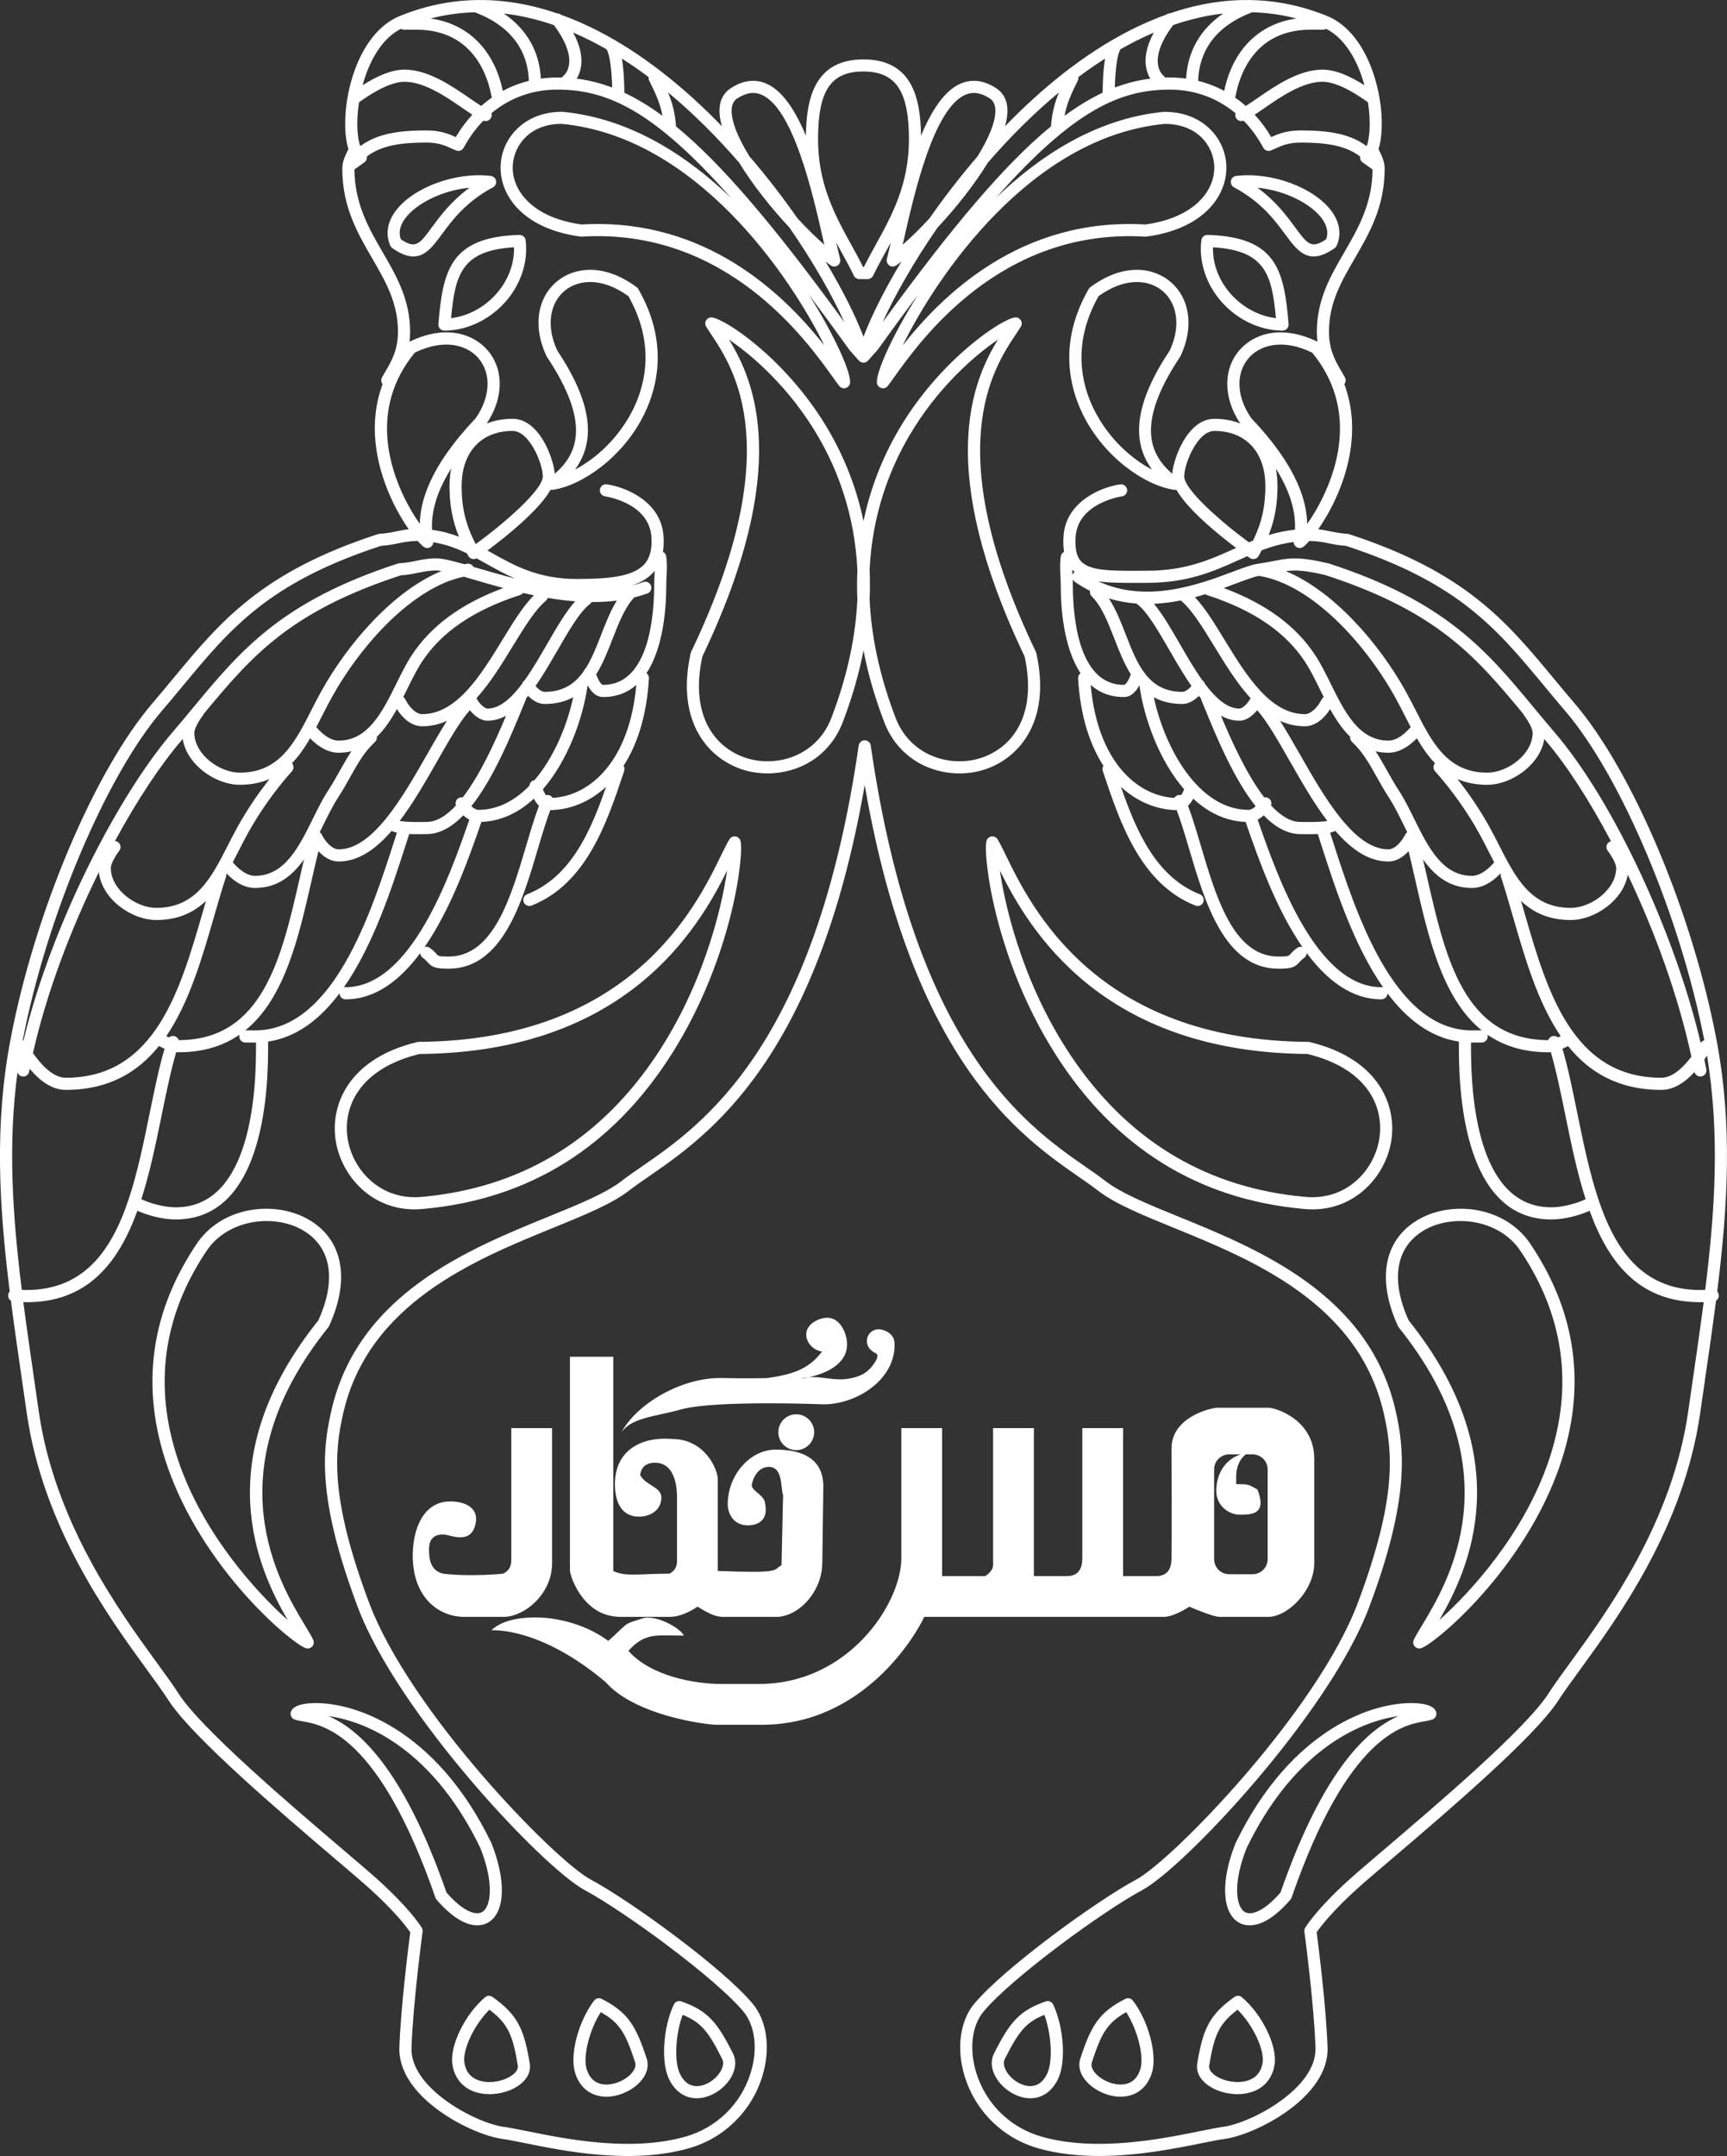
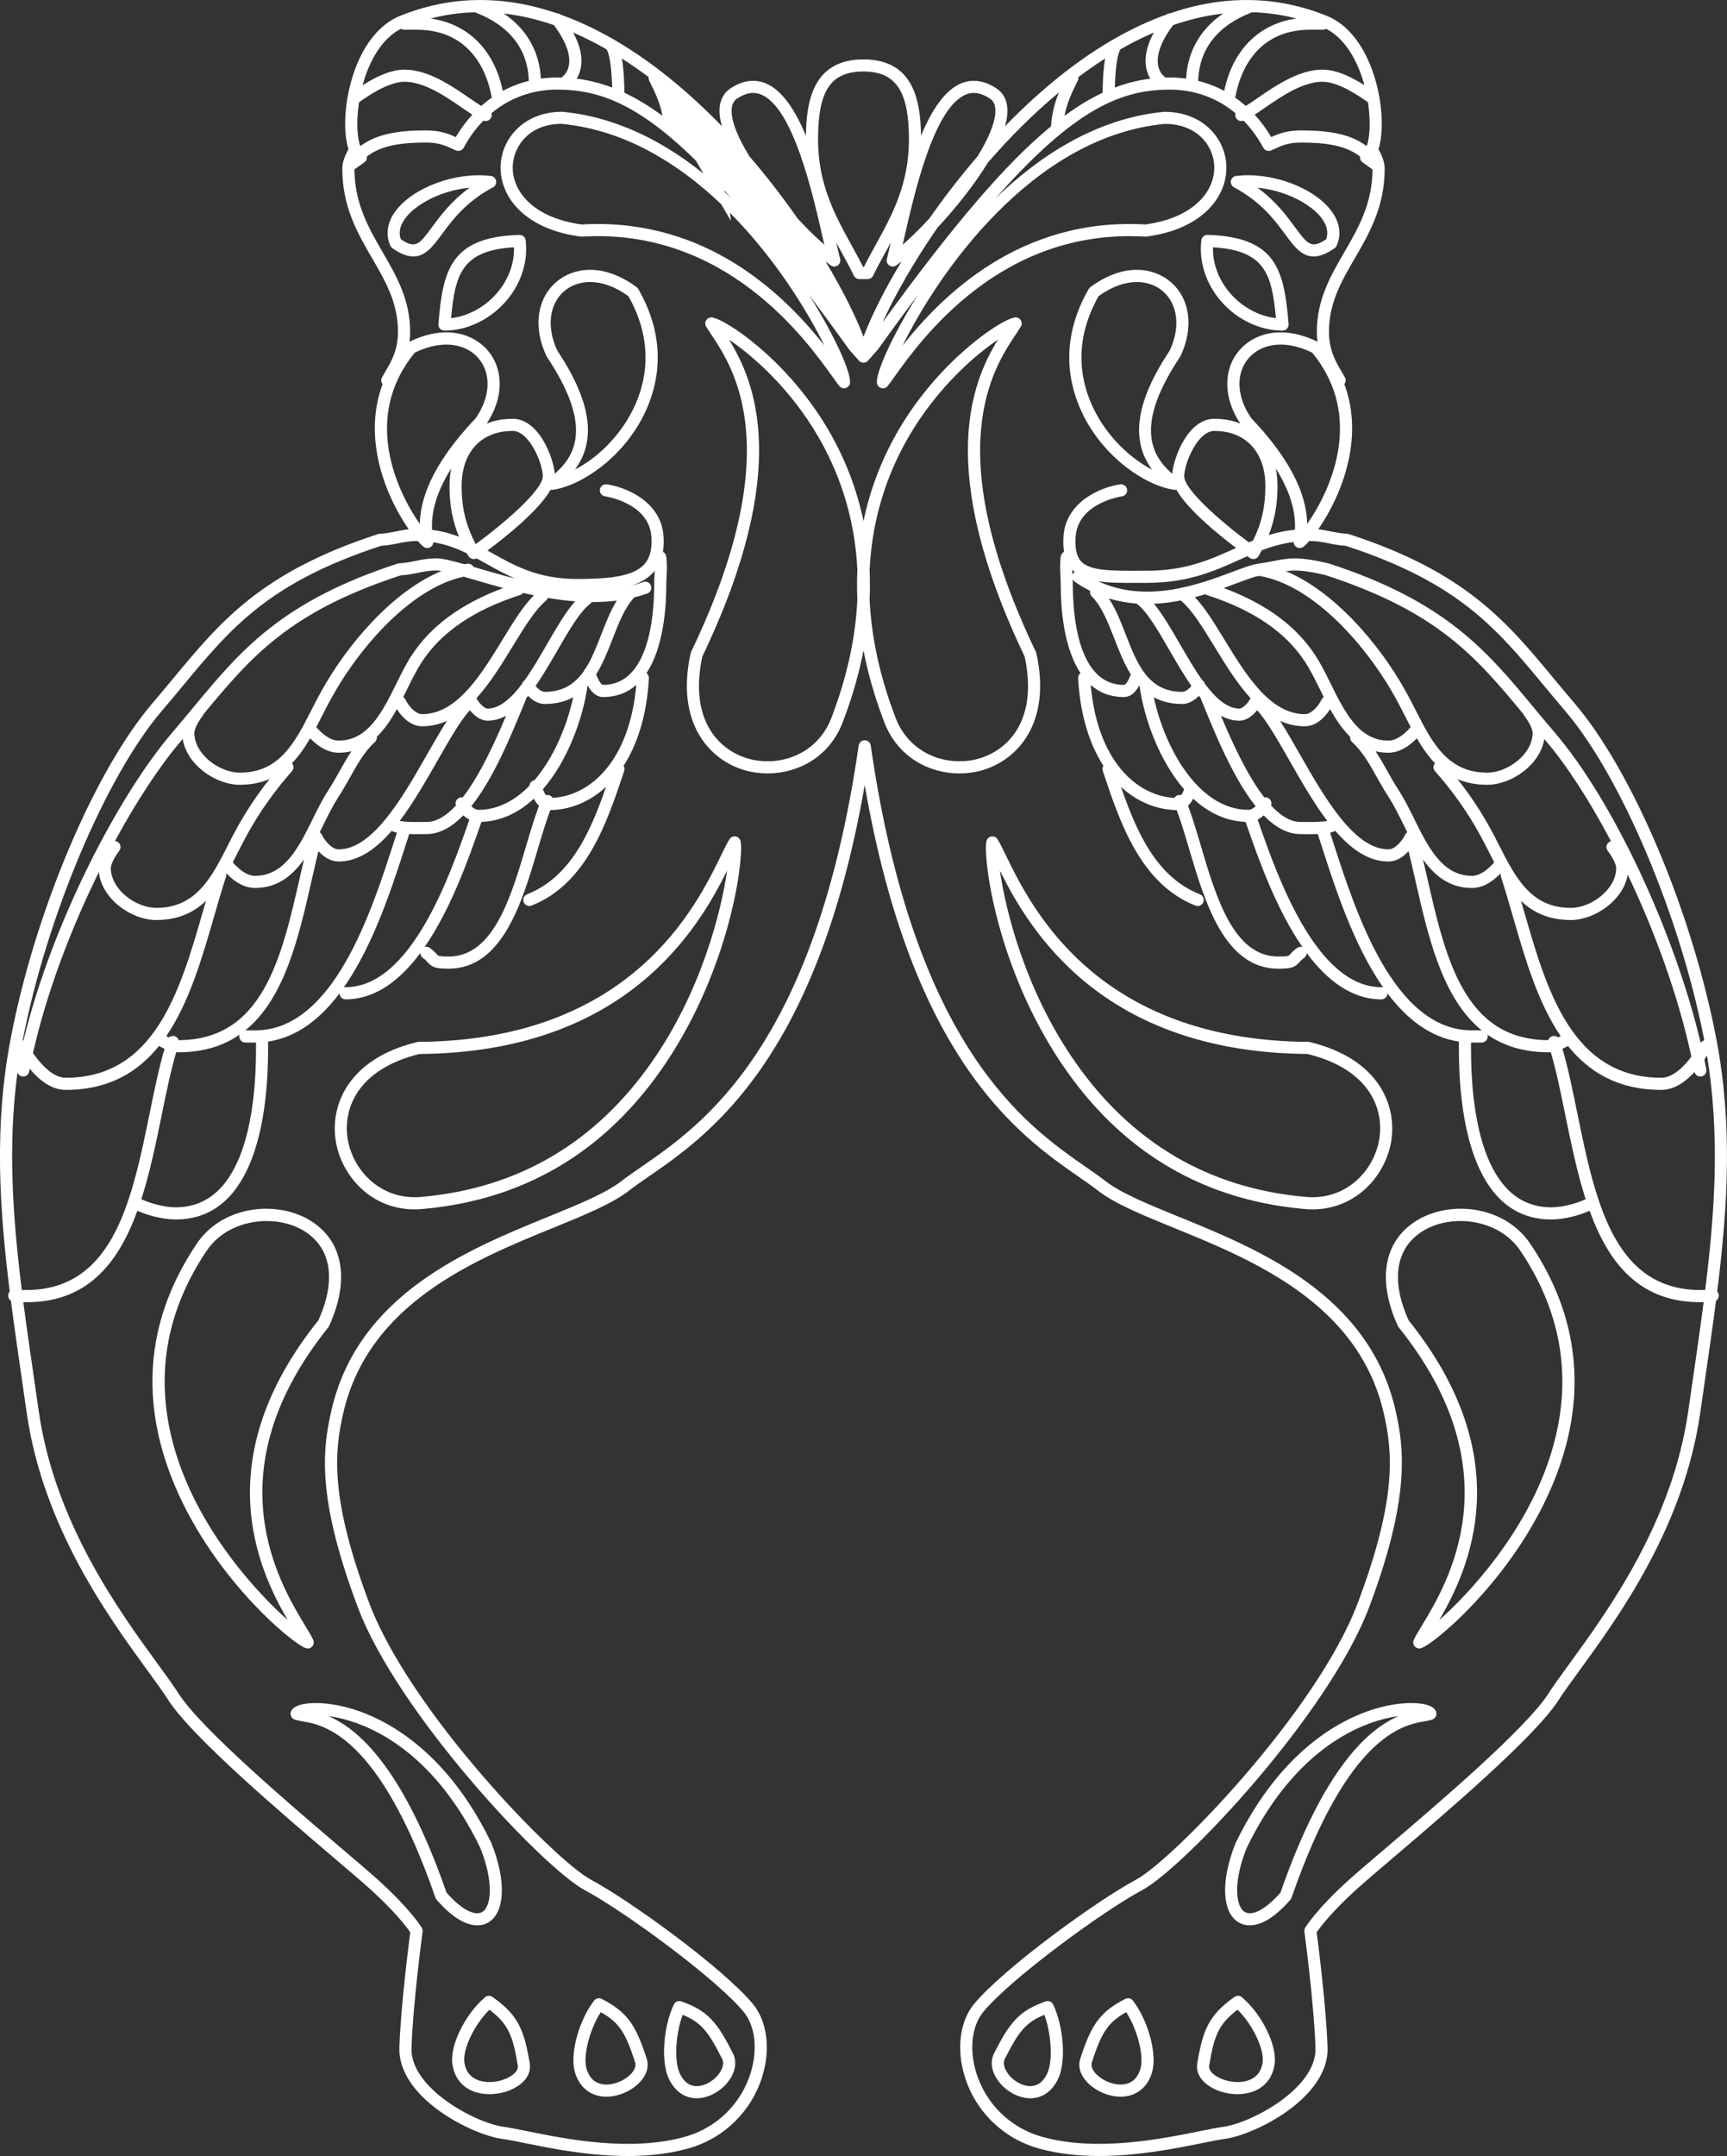
<svg xmlns="http://www.w3.org/2000/svg" version="1.1" id="Layer_1" x="0px" y="0px" viewBox="0 0 216.292 269.846" style="enable-background:new 0 0 216.292 269.846;" xml:space="preserve">
  <rect x="0" y="0" width="216.292" height="269.846" fill="#333333" stroke="none" />
  <style type="text/css">
	.st0{fill:#FFFFFF;}
</style>
-   <path class="st0" d="M137.671,269.845c-2.538,0-5.126-0.257-7.586-0.945  c-4.442-1.244-7.905-4.615-9.265-9.017c-1.068-3.459-0.602-6.952,1.217-9.116  c3.79-4.514,15.317-12.869,20.274-15.525c4.513-2.417,22.61-20.997,27.736-34.605  c4.992-13.255,4.344-19.01,3.253-23.768c-3.155-13.769-16.496-19.203-26.236-23.171  c-3.987-1.625-7.432-3.027-9.591-4.707c-0.662-0.515-1.436-1.052-2.332-1.674  c-7.378-5.123-20.841-14.474-26.843-49.056  c-6.002,34.478-19.615,43.867-27.076,49.012c-0.927,0.64-1.729,1.192-2.406,1.719  c-2.16,1.68-5.604,3.083-9.591,4.708c-9.74,3.968-23.081,9.403-26.236,23.17  c-1.09,4.762-1.737,10.521,3.253,23.769c5.125,13.607,23.224,32.188,27.736,34.604  c4.956,2.655,16.483,11.01,20.276,15.526c1.818,2.164,2.284,5.658,1.215,9.118  c-1.359,4.4-4.823,7.771-9.266,9.015c-7.182,2.012-15.46,0.34-20.407-0.659  c-1.173-0.236-2.186-0.441-2.916-0.54c-3.82-0.521-13.058-5.166-12.862-11.412  c0.156-5.002,1.157-12.863,1.363-14.444c-0.426-0.621-1.891-2.59-5.129-5.504  c-0.88-0.792-2.356-2.048-4.224-3.638c-6.724-5.725-17.979-15.306-20.932-19.901  c-0.656-1.02-1.576-2.284-2.643-3.748c-4.888-6.712-13.068-17.945-15.112-32.248  l-0.584-4.047c-0.495-3.416-0.976-6.727-1.393-9.968  c-0.227-0.148-0.367-0.412-0.342-0.701c0.015-0.174,0.087-0.329,0.197-0.449  c-1.347-10.812-1.922-20.873,0.078-31.444c3.011-15.925,10.501-33.673,17.809-42.2  c0.907-1.058,1.764-2.092,2.601-3.1c5.924-7.141,11.041-13.308,25.637-18.051  c0.063-0.021,0.129-0.033,0.195-0.036c0.786-0.041,1.408-0.167,2.067-0.301  c0.499-0.101,1.007-0.205,1.579-0.265c-1.436-2.069-3.201-5.375-3.917-9.225  c-0.594-3.189-0.375-6.181,0.649-8.945c-0.188-0.233-0.227-0.567-0.072-0.845  c0.13-0.234,0.268-0.469,0.408-0.708c0.781-1.328,1.588-2.702,1.588-5.026  c0-3.597-1.564-6.292-3.221-9.146c-1.845-3.179-3.752-6.466-3.752-11.255  c0-0.909,0.42-1.749,0.772-2.431c-0.496-1.536-0.426-3.551-0.374-4.335  c0.326-4.891,2.556-10.599,6.805-12.327c6.284-2.556,12.896-2.66,19.717-0.323  c0.165,0.001,0.329,0.057,0.462,0.162c1.511,0.541,3.032,1.202,4.562,1.982  c5.697,2.906,10.979,7.205,15.608,11.982c-0.214-0.734-0.325-1.418-0.313-2.03  c0.024-1.204,0.51-2.148,1.405-2.731c1.501-0.979,2.973-1.186,4.371-0.619  c2.091,0.848,3.737,3.408,5.051,6.563c0.055-4.544,1.02-9.554,7.208-9.554  c6.188,0,7.153,5.01,7.208,9.554c1.313-3.155,2.96-5.715,5.051-6.563  c1.4-0.567,2.87-0.359,4.372,0.619c0.895,0.583,1.381,1.528,1.404,2.731  c0.012,0.613-0.1,1.296-0.313,2.031c4.629-4.778,9.912-9.077,15.61-11.983  c1.528-0.779,3.048-1.439,4.558-1.981c0.135-0.106,0.299-0.162,0.466-0.163  c6.82-2.338,13.433-2.232,19.716,0.323c4.248,1.728,6.479,7.436,6.805,12.326  c0.053,0.784,0.122,2.801-0.374,4.337c0.353,0.682,0.773,1.521,0.773,2.431  c0,4.79-1.908,8.077-3.754,11.255c-1.656,2.854-3.221,5.549-3.221,9.146  c0,2.323,0.807,3.696,1.586,5.023c0.142,0.24,0.279,0.476,0.41,0.711  c0.154,0.278,0.115,0.611-0.072,0.845c1.024,2.765,1.243,5.757,0.648,8.948  c-0.718,3.848-2.481,7.153-3.917,9.222c0.572,0.06,1.081,0.164,1.58,0.265  c0.659,0.134,1.281,0.26,2.065,0.301c0.066,0.003,0.133,0.016,0.195,0.036  c14.599,4.744,19.714,10.911,25.638,18.051c0.837,1.008,1.694,2.042,2.602,3.1  c7.306,8.524,14.796,26.271,17.81,42.2c2,10.571,1.425,20.633,0.077,31.444  c0.11,0.12,0.183,0.275,0.197,0.449c0.024,0.289-0.116,0.553-0.343,0.701  c-0.417,3.238-0.896,6.548-1.392,9.961l-0.585,4.054  c-2.044,14.304-10.225,25.538-15.112,32.25c-1.065,1.463-1.986,2.727-2.642,3.746  c-2.953,4.594-14.205,14.173-20.929,19.897c-1.869,1.592-3.347,2.849-4.228,3.642  c-3.236,2.914-4.702,4.883-5.129,5.504c0.207,1.582,1.208,9.442,1.363,14.444  c0.196,6.246-9.041,10.891-12.861,11.412c-0.729,0.099-1.742,0.304-2.915,0.54  C147.241,268.898,142.547,269.845,137.671,269.845z M108.3,92.655  c0.378,0,0.698,0.277,0.752,0.651c5.456,37.832,19.442,47.544,26.956,52.762  c0.914,0.635,1.704,1.184,2.398,1.723c1.994,1.551,5.348,2.917,9.231,4.5  c10.049,4.094,23.812,9.701,27.144,24.239c1.093,4.766,1.829,10.993-3.312,24.643  c-4.994,13.258-23.142,32.57-28.441,35.409  c-4.852,2.6-16.256,10.909-19.828,15.163c-1.49,1.773-1.846,4.721-0.929,7.691  c1.206,3.906,4.28,6.897,8.224,8.002c6.829,1.914,14.885,0.286,19.698-0.685  c1.198-0.242,2.233-0.451,3.011-0.558c3.505-0.478,11.707-4.812,11.549-9.859  c-0.171-5.478-1.376-14.48-1.389-14.57c-0.022-0.17,0.013-0.343,0.101-0.49  c0.056-0.094,1.416-2.337,5.556-6.063c0.896-0.807,2.38-2.07,4.259-3.669  c6.659-5.669,17.804-15.157,20.636-19.562c0.679-1.057,1.611-2.337,2.69-3.819  c4.805-6.598,12.847-17.64,14.837-31.57l0.586-4.058  c0.475-3.273,0.935-6.449,1.339-9.558c-7.993,0.198-11.896-4.87-14.283-11.436  c-1.183,0.523-3.026,1.087-4.802,1.087c-10.067,0-11.571-13.367-11.571-21.334  v-0.929c-3.633-0.541-6.558-2.87-8.941-6.034  c-0.007,0.414-0.345,0.747-0.76,0.747c-3.772,0-6.856-2.433-9.354-5.792  c-0.007,0.229-0.117,0.451-0.317,0.595c-0.306,0.218-0.454,0.385-0.598,0.547  c-0.56,0.631-0.974,0.815-2.634,0.815c-6.74,0-9.199-8.302-11.175-14.973  c-0.524-1.772-1.025-3.464-1.563-4.874c-2.416-0.038-4.885-0.979-6.979-2.912  c1.929,5.576,4.407,11.286,9.884,13.447c0.39,0.154,0.581,0.595,0.427,0.985  c-0.153,0.39-0.594,0.582-0.985,0.428c-6.889-2.72-9.467-10.453-11.538-16.667  l-0.063-0.191c-0.074-0.223-0.039-0.457,0.076-0.642  c-1.706-2.638-2.896-6.255-3.171-10.935c-0.016-0.266,0.107-0.509,0.308-0.656  c-2.159-3.235-2.482-8.298-2.482-11.023c0-0.4-0.02-0.781-0.038-1.156  c-0.04-0.767-0.08-1.56,0.046-2.439c0.037-0.254,0.195-0.461,0.409-0.57  c-0.098-0.588-0.119-1.25-0.066-1.993c0.311-4.345,4.781-6.12,7.102-6.452  c0.405-0.053,0.799,0.229,0.858,0.644c0.06,0.415-0.228,0.799-0.643,0.86  c-0.225,0.033-5.502,0.852-5.802,5.057c-0.105,1.467,0.121,2.478,0.691,3.088  c1.107,1.187,3.796,1.18,7.213,1.168L143.625,71.435  c4.846,0,7.93-1.388,10.912-2.73c0.092-0.041,0.183-0.082,0.273-0.123  c-2.348-1.773-6.092-4.837-7.479-7.288c-0.089,0.02-0.182,0.025-0.278,0.012  c-3.561-0.509-8.785-4.008-11.457-9.49c-1.725-3.54-2.994-9.126,0.752-15.642  c0.052-0.091,0.122-0.17,0.207-0.232c4.221-3.121,7.915-2.424,9.964-0.734  c2.525,2.082,3.046,5.757,1.327,9.364c-0.016,0.033-0.033,0.064-0.054,0.095  c-5.53,8.296-3.844,12.14-0.983,14.63c0.186-2.087,1.991-6.879,5.276-6.879  c1.194,0,2.284,0.205,3.247,0.59c-2.123-3.181-2.18-6.744-0.118-9.158  c1.707-2,5.164-3.318,9.786-1.084c-0.048-0.396-0.074-0.818-0.074-1.271  c0-4.005,1.742-7.006,3.427-9.908c1.729-2.979,3.517-6.058,3.548-10.377  c-0.011-0.007-0.021-0.014-0.03-0.021l-1.221-0.872  c-0.211-0.15-0.33-0.398-0.317-0.656c0.002-0.024,0.004-0.048,0.007-0.071  c-1.836-1.415-4.352-1.748-7.443-1.748c-1.537,0-2.411,0.4-3.183,0.754  c-0.192,0.088-0.372,0.169-0.545,0.239c-0.354,0.143-0.767-0.004-0.951-0.345  c-0.692-1.286-1.523-2.42-2.469-3.387c-0.007,0.002-0.014,0.005-0.021,0.008  c-0.396,0.145-0.83-0.061-0.974-0.455c-0.059-0.162-0.06-0.331-0.012-0.483  c-2.297-1.916-5.133-2.957-8.237-2.957c-6.165,0-11.984,2.492-21.763,13.542  c5.345-5.15,12.491-9.947,21.031-10.763c0.016-0,0.032-0,0.049-0  c4.827,0,7.537,3.283,7.758,6.536c0.259,3.828-2.736,8.122-10.013,9.083  c-0.049,0.006-0.098,0.008-0.146,0.005c-18.087-1.096-28.115,12.952-31.419,17.568  c-0.343,0.478-0.616,0.86-0.822,1.121c-0.181,0.228-0.47,0.333-0.757,0.272  c-0.283-0.061-0.507-0.278-0.577-0.559c-0.282-1.132,1.854-5.948,5.128-11.134  c-1.594,2.121-3.271,4.409-5.044,6.879l-1.211,1.363  c-0.035,0.041-0.074,0.077-0.117,0.11c0,0-0.001,0-0.001,0  c-0.001,0-0.001,0.001-0.002,0.002c-0.057,0.042-0.117,0.076-0.182,0.1  c-0.001,0,0.005,0.001-0.004,0.001c-0.082,0.031-0.168,0.048-0.254,0.049  c-0.124,0-0.202-0.016-0.299-0.055c-0.062-0.025-0.121-0.058-0.176-0.099  c-0.001-0.001-0.003-0.002-0.003-0.002c-0.041-0.031-0.078-0.067-0.111-0.105  l-1.162-1.302c-1.794-2.5-3.494-4.816-5.104-6.958  c3.279,5.192,5.42,10.017,5.138,11.15c-0.07,0.281-0.294,0.498-0.577,0.559  c-0.282,0.061-0.577-0.045-0.756-0.272c-0.207-0.262-0.48-0.644-0.823-1.123  c-3.304-4.616-13.356-18.669-31.418-17.567c-0.047,0.003-0.097,0.001-0.146-0.005  c-7.277-0.961-10.273-5.254-10.014-9.083c0.22-3.254,2.934-6.539,7.696-6.539  c0.014,0,0.027,0,0.041,0c8.589,0.818,15.757,5.622,21.109,10.776  c-9.79-11.062-15.607-13.552-21.77-13.552c-3.104,0-5.94,1.042-8.236,2.956  c0.047,0.153,0.047,0.322-0.012,0.484c-0.143,0.394-0.578,0.598-0.973,0.455  c-0.007-0.002-0.014-0.005-0.021-0.008c-0.945,0.966-1.775,2.1-2.467,3.387  c-0.184,0.339-0.593,0.489-0.951,0.345c-0.173-0.069-0.354-0.151-0.546-0.239  c-0.772-0.353-1.647-0.753-3.184-0.753c-3.091,0-5.607,0.333-7.443,1.747  c0.003,0.024,0.006,0.048,0.007,0.072c0.013,0.258-0.106,0.506-0.317,0.656  l-1.221,0.872c-0.01,0.007-0.02,0.013-0.029,0.02  c0.031,4.321,1.818,7.4,3.547,10.378c1.685,2.902,3.426,5.903,3.426,9.908  c0,0.453-0.026,0.875-0.073,1.271c4.619-2.233,8.078-0.914,9.785,1.085  c2.061,2.414,2.005,5.977-0.117,9.158c0.963-0.386,2.052-0.591,3.247-0.591  c3.285,0,5.091,4.793,5.277,6.88c2.859-2.49,4.546-6.334-0.983-14.63  c-0.02-0.03-0.038-0.062-0.054-0.095c-1.719-3.607-1.199-7.283,1.326-9.364  c2.05-1.691,5.744-2.385,9.964,0.734c0.084,0.062,0.154,0.142,0.207,0.232  c3.747,6.516,2.478,12.103,0.753,15.642c-2.671,5.481-7.896,8.981-11.457,9.49  c-0.095,0.013-0.19,0.009-0.279-0.012c-1.474,2.606-5.616,5.905-7.907,7.609  c0.187,0.104,0.373,0.208,0.559,0.312c2.858,1.598,5.813,3.25,10.625,3.25  c4.05,0,7.033-0.307,8.428-1.805c0.729-0.784,1.03-1.922,0.919-3.479  c-0.301-4.205-5.579-5.023-5.803-5.057c-0.415-0.061-0.703-0.445-0.643-0.86  s0.439-0.699,0.858-0.644c2.321,0.332,6.792,2.107,7.103,6.452  c0.052,0.726,0.028,1.388-0.073,1.99c0.216,0.107,0.378,0.315,0.415,0.573  c0.126,0.879,0.085,1.672,0.046,2.439c-0.019,0.375-0.039,0.755-0.039,1.155  c0,2.725-0.322,7.788-2.482,11.023c0.2,0.147,0.324,0.39,0.308,0.656  c-0.275,4.68-1.466,8.297-3.171,10.936c0.115,0.185,0.15,0.418,0.076,0.641  l-0.062,0.186c-2.071,6.215-4.648,13.951-11.539,16.672  c-0.387,0.154-0.831-0.037-0.985-0.428c-0.154-0.39,0.038-0.831,0.428-0.985  c5.475-2.162,7.954-7.871,9.882-13.447c-2.093,1.933-4.562,2.874-6.979,2.912  c-0.537,1.409-1.038,3.1-1.563,4.873c-1.976,6.671-4.434,14.974-11.175,14.974  c-1.66,0-2.074-0.183-2.634-0.814c-0.144-0.162-0.292-0.329-0.598-0.547  c-0.2-0.143-0.31-0.365-0.318-0.593c-2.497,3.359-5.582,5.791-9.354,5.791  c-0.416,0-0.753-0.334-0.759-0.749c-2.385,3.166-5.309,5.495-8.943,6.036v0.929  c0,7.968-1.503,21.334-11.57,21.334c-1.774,0-3.619-0.563-4.802-1.087  c-2.388,6.567-6.314,11.637-14.283,11.437c0.404,3.111,0.865,6.29,1.34,9.565  l0.584,4.05c1.99,13.929,10.031,24.971,14.836,31.569  c1.08,1.483,2.013,2.764,2.692,3.821c2.832,4.406,13.979,13.896,20.639,19.566  c1.876,1.597,3.359,2.858,4.254,3.665c4.141,3.727,5.5,5.97,5.556,6.063  c0.088,0.147,0.123,0.32,0.101,0.49c-0.012,0.09-1.217,9.094-1.388,14.57  c-0.159,5.048,8.043,9.382,11.548,9.859c0.777,0.106,1.812,0.315,3.011,0.558  c4.812,0.971,12.868,2.598,19.697,0.685c3.943-1.104,7.017-4.095,8.223-8.001  c0.918-2.971,0.563-5.919-0.927-7.692c-3.576-4.257-14.979-12.564-19.831-15.163  c-5.299-2.84-23.447-22.152-28.441-35.409  c-5.139-13.643-4.454-19.655-3.312-24.643  c3.332-14.538,17.094-20.145,27.143-24.238c3.884-1.582,7.238-2.949,9.232-4.5  c0.711-0.554,1.529-1.117,2.476-1.771c7.6-5.241,21.747-14.996,27.187-52.714  C107.602,92.932,107.922,92.655,108.3,92.655z M200.262,150.345  c2.219,6.507,5.811,11.381,13.3,11.105c1.26-10.118,1.835-19.559,0.228-29.332  c-0.104,0.157-0.214,0.321-0.332,0.49c0.086,0.413,0.167,0.822,0.244,1.229  c0.078,0.412-0.192,0.81-0.604,0.887c-0.394,0.078-0.774-0.17-0.876-0.552  c-1.096,1.197-2.507,2.239-4.164,2.239c-5.354,0-9.01-2.184-11.674-5.49  c-0.218,0.112-0.451,0.232-0.699,0.343c0.711,2.44,1.27,5.173,1.857,8.045  c0.76,3.716,1.529,7.474,2.646,10.812  C200.224,150.193,200.249,150.268,200.262,150.345z M2.73,161.45  c7.486,0.252,11.08-4.596,13.298-11.101c0.013-0.08,0.039-0.158,0.078-0.232  c1.116-3.339,1.884-7.095,2.644-10.811c0.587-2.871,1.146-5.604,1.856-8.043  c-0.247-0.111-0.48-0.231-0.698-0.343c-2.665,3.306-6.321,5.49-11.675,5.49  c-1.84,0-3.376-1.286-4.515-2.641c-0.022,0.116-0.045,0.233-0.067,0.349  c-0.078,0.412-0.472,0.686-0.887,0.605c-0.276-0.052-0.489-0.248-0.576-0.495  C0.982,143.258,1.562,152.061,2.73,161.45z M184.23,130.482v0.81  c0,7.4,1.306,19.816,10.052,19.816c1.532,0,3.271-0.533,4.308-1.011  c-1.076-3.339-1.821-6.983-2.537-10.484c-0.581-2.84-1.134-5.543-1.827-7.924  c-0.097,0.009-0.193,0.014-0.292,0.014c-3.147,0-5.639-0.816-7.645-2.204  c0.022,0.071,0.034,0.146,0.034,0.225c0,0.419-0.34,0.759-0.76,0.759H184.344  C184.306,130.483,184.268,130.483,184.23,130.482z M17.701,150.097  c1.038,0.478,2.777,1.011,4.309,1.011c8.746,0,10.052-12.416,10.052-19.816v-0.81  c-0.038,0-0.076,0-0.113,0h-1.22c-0.419,0-0.759-0.34-0.759-0.759  c0-0.079,0.012-0.154,0.034-0.225c-2.005,1.388-4.497,2.204-7.644,2.204  c-0.099,0-0.196-0.005-0.293-0.014c-0.693,2.381-1.246,5.083-1.827,7.923  C19.523,143.113,18.777,146.757,17.701,150.097z M190.494,112.757  c0.145,0.493,0.289,0.993,0.436,1.501c2.794,9.671,5.96,20.634,17.127,20.634  c1.455,0,2.808-1.364,3.774-2.637c-1.659-7.7-4.61-15.728-7.968-22.78  c-0.547,3.209-4.133,5.675-7.142,5.675  C193.971,115.15,192.016,114.2,190.494,112.757z M4.131,131.806  c0.976,1.378,2.475,3.086,4.103,3.086c11.167,0,14.333-10.962,17.127-20.634  c0.147-0.508,0.292-1.009,0.435-1.501c-1.521,1.443-3.476,2.393-6.228,2.393  c-3.109,0-6.833-2.633-7.185-5.998C8.898,116.213,5.836,124.217,4.131,131.806z   M2.504,132.118c-0.004,0.026-0.009,0.052-0.013,0.079  c0.005-0.024,0.011-0.05,0.016-0.074C2.506,132.122,2.505,132.12,2.504,132.118z   M162.159,69.89c1.024,0,2.288,0.166,4.262,0.631  c14.658,4.762,19.775,10.929,25.699,18.07c0.836,1.008,1.693,2.041,2.601,3.099  c7.327,8.55,15.011,25.031,18.276,38.844c0.107-0.168,0.271-0.28,0.45-0.327  c-2.958-15.381-10.423-33.059-17.419-41.222c-0.913-1.064-1.775-2.104-2.617-3.119  c-5.997-7.229-10.737-12.943-24.845-17.546c-0.85-0.052-1.529-0.19-2.188-0.324  c-0.766-0.155-1.521-0.292-2.407-0.286c-0.369,0.423-0.661,0.692-0.828,0.785  c-0.255,0.139-0.563,0.124-0.803-0.042c-0.202-0.141-0.321-0.37-0.325-0.612  c-1.463,0.189-2.757,0.565-3.993,1.03c-0.125,0.239-0.257,0.479-0.396,0.721  c-0.105,0.186-0.285,0.318-0.494,0.365c-0.211,0.045-0.428,0.003-0.603-0.12  c-0.086-0.061-0.191-0.135-0.312-0.222c-0.352,0.155-0.703,0.313-1.057,0.472  c-3.129,1.408-6.364,2.863-11.536,2.863l-1.006,0.002  c-1.982,0.006-3.672,0.01-5.071-0.197c6.102,2.831,12.675,0.367,16.771-1.169  c1.357-0.509,2.432-0.912,3.221-1.027c0.013-0.002,0.025-0.004,0.038-0.005  c0.776-0.11,1.393-0.231,1.938-0.337C160.445,70.037,161.196,69.89,162.159,69.89z   M2.845,130.208c0.032,0.008,0.063,0.019,0.093,0.03  c3.573-14.747,11.965-30.768,18.633-38.548c0.907-1.059,1.765-2.092,2.601-3.1  c5.924-7.141,11.041-13.307,25.638-18.052c0.063-0.021,0.129-0.033,0.195-0.036  c0.784-0.041,1.406-0.167,2.064-0.301c0.767-0.156,1.56-0.317,2.566-0.317  c0.786,0,1.959,0.291,3.514,0.734c0.122-0.022,0.244-0.042,0.366-0.06  c0.326-0.045,0.632,0.119,0.779,0.392c0.125,0.037,0.252,0.074,0.382,0.112  c1.446,0.425,3.081,0.905,4.826,1.345c-1.3-0.563-2.474-1.22-3.632-1.868  c-0.397-0.222-0.79-0.441-1.185-0.655c-0.161,0.088-0.349,0.114-0.528,0.074  c-0.208-0.046-0.388-0.179-0.494-0.365c-0.064-0.112-0.126-0.223-0.187-0.334  c-1.288-0.626-2.637-1.139-4.202-1.388c-0.012,0.231-0.13,0.447-0.324,0.582  c-0.238,0.166-0.55,0.181-0.802,0.041c-0.167-0.092-0.458-0.362-0.828-0.785  c-0.892-0.007-1.641,0.13-2.407,0.285c-0.658,0.134-1.338,0.272-2.188,0.324  C33.619,72.924,28.878,78.637,22.88,85.867c-0.842,1.015-1.704,2.054-2.617,3.119  C13.266,97.152,5.802,114.829,2.845,130.208z M21.66,129.659  c0.077,0,0.156,0.012,0.234,0.037c0.24,0.078,0.415,0.264,0.488,0.487  c10.54-0.015,12.888-10.333,15.16-20.312c0.177-0.776,0.353-1.55,0.532-2.314  c-1.451,2.042-3.324,3.581-6.125,3.581c-1.216,0-2.415-0.606-3.571-1.805  c-0.012,0.021-0.024,0.042-0.036,0.062c0.015,0.11,0.006,0.225-0.031,0.337  c-0.511,1.56-0.987,3.205-1.49,4.946c-1.509,5.224-3.122,10.806-5.995,15.004  c0.11,0.056,0.222,0.111,0.334,0.163  C21.298,129.727,21.475,129.659,21.66,129.659z M178.217,107.557  c0.179,0.764,0.354,1.536,0.531,2.312c2.271,9.979,4.62,20.299,15.161,20.315  c0.072-0.223,0.247-0.409,0.488-0.487c0.263-0.083,0.539-0.018,0.732,0.15  c0.113-0.052,0.225-0.107,0.335-0.163c-2.873-4.198-4.485-9.78-5.994-15.004  c-0.504-1.742-0.979-3.387-1.49-4.946c-0.037-0.113-0.046-0.228-0.031-0.337  c-0.013-0.021-0.024-0.042-0.036-0.062c-1.156,1.199-2.354,1.805-3.57,1.805  C181.541,111.138,179.668,109.599,178.217,107.557z M39.882,106.528  c-0.295,1.205-0.576,2.439-0.858,3.682c-1.605,7.052-3.36,14.763-8.307,18.755  c0.004,0,0.008,0,0.012,0h1.22c9.798,0,14.575-14.849,17.429-23.72l0.331-1.023  c-0.256-0.058-0.476-0.132-0.661-0.225c-1.968,2.274-4.148,3.83-6.638,3.83  C41.417,107.825,40.549,107.267,39.882,106.528z M166.583,104.22l0.329,1.018  c2.854,8.874,7.631,23.726,17.432,23.726h1.22c0.004,0,0.008,0,0.012,0  c-4.947-3.993-6.703-11.705-8.308-18.758c-0.283-1.242-0.563-2.475-0.858-3.678  c-0.667,0.74-1.534,1.298-2.528,1.298c-2.489,0-4.669-1.556-6.638-3.83  C167.06,104.089,166.84,104.162,166.583,104.22z M51.25,104.389l-0.427,1.32  c-1.697,5.275-4.045,12.574-7.766,17.882c0.071-0.022,0.146-0.034,0.225-0.034  c8.181,0,13.058-13.97,15.401-20.683l0.1-0.286  c-0.277-0.145-0.531-0.332-0.756-0.539c-1.399,1.435-2.932,2.344-4.589,2.344  l-0.405,0.005C52.362,104.411,51.77,104.41,51.25,104.389z M157.508,102.589  l0.104,0.295c2.344,6.71,7.221,20.674,15.398,20.674  c0.077,0,0.152,0.011,0.223,0.033c-3.721-5.31-6.069-12.61-7.767-17.887  l-0.425-1.314c-0.52,0.02-1.112,0.021-1.782,0.01l-0.405-0.005  c-1.658,0-3.19-0.908-4.59-2.343C158.039,102.257,157.785,102.445,157.508,102.589z   M148.789,100.855c0.558,1.463,1.066,3.181,1.6,4.981  c1.928,6.508,4.112,13.886,9.718,13.886c1.229,0,1.291-0.071,1.498-0.304  c0.171-0.193,0.405-0.457,0.851-0.775c0.2-0.143,0.444-0.175,0.663-0.108  c-3.331-4.815-5.557-11.187-6.94-15.149l-0.18-0.512  c-2.55-0.103-4.736-1.223-6.561-2.911  C149.265,100.286,149.052,100.602,148.789,100.855z M53.396,118.501  c0.153,0,0.307,0.046,0.441,0.142c0.446,0.318,0.68,0.583,0.851,0.775  c0.207,0.233,0.27,0.304,1.498,0.304c5.606,0,7.791-7.378,9.719-13.887  c0.533-1.799,1.041-3.516,1.599-4.979c-0.265-0.254-0.479-0.57-0.65-0.891  c-1.823,1.687-4.009,2.806-6.559,2.908l-0.176,0.502  c-1.384,3.964-3.61,10.34-6.942,15.158  C53.247,118.512,53.321,118.501,53.396,118.501z M182.534,97.506  c1.513,1.907,2.889,3.966,4.043,6.054c0.41,0.738,0.8,1.504,1.189,2.269  c2.043,4.012,3.974,7.802,8.955,7.802c2.562,0,5.693-2.305,5.693-4.996  c0-0.539-0.62-1.582-1.061-2.15c-0.257-0.332-0.197-0.809,0.134-1.065  c0.084-0.065,0.177-0.11,0.273-0.135c-2.736-5.179-5.611-9.592-8.195-12.606  c-0.052-0.061-0.104-0.122-0.156-0.183c-0.515,3.236-4.123,5.729-7.148,5.729  C184.817,98.225,183.593,97.964,182.534,97.506z M14.398,105.262  c0.143,0.011,0.284,0.063,0.405,0.157c0.331,0.257,0.392,0.734,0.135,1.065  c-0.44,0.568-1.061,1.612-1.061,2.15c0,2.69,3.13,4.996,5.693,4.996  c4.982,0,6.912-3.79,8.956-7.802c0.39-0.766,0.779-1.531,1.19-2.271  c1.155-2.088,2.531-4.146,4.042-6.052c-1.058,0.457-2.283,0.719-3.727,0.719  c-3.026,0-6.634-2.494-7.148-5.73c-0.052,0.061-0.104,0.123-0.157,0.184  C20.084,95.759,17.168,100.158,14.398,105.262z M172.279,94.031  c0.524,0.783,0.985,1.605,1.459,2.451c0.455,0.812,0.925,1.652,1.477,2.498  c0.684,1.048,1.276,2.247,1.903,3.515c1.731,3.503,3.522,7.125,7.225,7.125  c1.089,0,2.104-0.892,2.796-1.692c-0.246-0.468-0.486-0.939-0.726-1.41  c-0.381-0.749-0.763-1.498-1.165-2.222c-1.491-2.7-3.451-5.456-5.518-7.762  c-0.26-0.289-0.256-0.723-0.006-1.007c-0.879-0.906-1.611-1.979-2.274-3.12  c-1.146,1.185-2.369,1.806-3.568,1.806  C173.311,94.214,172.777,94.15,172.279,94.031z M29.152,107.928  c0.692,0.8,1.708,1.692,2.797,1.692c3.701,0,5.492-3.622,7.224-7.125  c0.627-1.269,1.22-2.468,1.904-3.516c0.551-0.845,1.021-1.684,1.475-2.496  c0.474-0.846,0.935-1.669,1.46-2.453c-0.499,0.119-1.031,0.183-1.603,0.183  c-1.2,0-2.423-0.621-3.569-1.806c-0.663,1.141-1.395,2.213-2.274,3.12  c0.25,0.285,0.253,0.718-0.006,1.007c-2.064,2.305-4.024,5.061-5.517,7.76  c-0.403,0.725-0.784,1.475-1.166,2.223  C29.639,106.989,29.398,107.461,29.152,107.928z M160.315,90.223  c0.791,1.226,1.612,2.664,2.49,4.202c3.022,5.293,6.783,11.881,11.075,11.881  c0.815,0,1.666-0.958,2.11-1.847c0.062-0.124,0.153-0.224,0.262-0.294  c-0.168-0.334-0.333-0.668-0.496-0.998c-0.606-1.227-1.18-2.386-1.813-3.358  c-0.58-0.889-1.063-1.752-1.53-2.586c-0.94-1.679-1.753-3.129-3.079-4.354  c-0.187-0.172-0.268-0.417-0.238-0.652c-0.99-0.959-1.795-2.179-2.509-3.464  c-0.698,1.117-1.815,2.148-3.167,2.148  C162.301,90.902,161.271,90.656,160.315,90.223z M40.039,104.166  c0.108,0.071,0.199,0.17,0.261,0.293c0.446,0.89,1.296,1.848,2.111,1.848  c4.292,0,8.053-6.588,11.075-11.881c0.878-1.539,1.7-2.977,2.491-4.203  c-0.955,0.433-1.984,0.678-3.104,0.678c-1.351,0-2.468-1.031-3.167-2.148  c-0.714,1.285-1.52,2.504-2.509,3.463c0.029,0.235-0.052,0.479-0.239,0.652  c-1.327,1.226-2.139,2.676-3.08,4.356c-0.466,0.833-0.949,1.695-1.528,2.583  c-0.635,0.973-1.208,2.133-1.815,3.36  C40.372,103.498,40.207,103.832,40.039,104.166z M159.189,100.813  c1.17,1.261,2.405,2.062,3.664,2.062l0.431,0.005  c1.667,0.024,2.521-0.042,2.95-0.132c-1.717-2.26-3.274-4.989-4.747-7.569  c-1.441-2.524-2.814-4.93-4.041-6.292c-0.525,0.657-1.309,1.316-2.222,1.316  c-0.82,0-1.588-0.227-2.313-0.627c1.336,3.187,3.243,7.407,5.429,10.23  c0.158-0.026,0.322-0.008,0.476,0.068  C159.164,100.049,159.32,100.455,159.189,100.813z M50.057,102.748  c0.428,0.091,1.279,0.159,2.951,0.132l0.43-0.005  c1.259,0,2.494-0.801,3.664-2.063c-0.13-0.357,0.026-0.763,0.375-0.938  c0.152-0.077,0.318-0.095,0.474-0.068c2.186-2.824,4.094-7.045,5.43-10.23  c-0.726,0.401-1.493,0.627-2.313,0.627c-0.914,0-1.698-0.66-2.222-1.316  c-1.227,1.362-2.6,3.767-4.041,6.292C53.332,97.758,51.773,100.488,50.057,102.748  z M144.506,87.27c1.355,6.316,5.575,14.092,11.878,14.092  c0.269,0,0.595-0.19,0.877-0.453c-2.78-3.479-4.975-8.834-6.518-12.602  l-0.284-0.693c-0.028-0.068-0.046-0.139-0.054-0.209  c-0.087-0.102-0.172-0.205-0.258-0.311c-0.526,0.547-1.253,1.017-2.072,1.017  C146.646,88.112,145.478,87.8,144.506,87.27z M59.03,100.908  c0.283,0.263,0.609,0.454,0.879,0.454c2.462,0,4.607-1.188,6.387-3.011  c0.03-0.295,0.216-0.569,0.506-0.665c0.043-0.014,0.087-0.025,0.131-0.032  c2.429-2.832,4.092-6.838,4.853-10.384c-0.972,0.53-2.14,0.841-3.57,0.841  c-0.819,0-1.545-0.47-2.072-1.017c-0.085,0.105-0.171,0.209-0.258,0.311  c-0.007,0.07-0.025,0.141-0.053,0.21l-0.289,0.704  C64.001,92.082,61.808,97.432,59.03,100.908z M68.565,99.495  c0.101,0,0.203,0.02,0.301,0.062c0.151,0.065,0.271,0.174,0.35,0.306  c4.744-0.26,9.639-4.669,10.475-14.135c-1.062,0.934-2.419,1.511-4.151,1.511  c-0.927,0-1.532-0.708-1.919-1.434c-0.013,0.015-0.026,0.029-0.04,0.043  c-0.001,0.015-0.003,0.03-0.005,0.045c-0.562,3.939-2.421,9.265-5.586,12.896  c0.139,0.339,0.264,0.573,0.372,0.733C68.427,99.505,68.496,99.495,68.565,99.495z   M136.602,85.729c0.835,9.466,5.73,13.875,10.474,14.135  c0.079-0.132,0.198-0.241,0.35-0.306c0.168-0.073,0.347-0.08,0.51-0.033  c0.108-0.16,0.233-0.393,0.371-0.731c-3.167-3.631-5.026-8.958-5.589-12.899  c-0.002-0.015-0.004-0.03-0.005-0.045c-0.015-0.016-0.028-0.031-0.042-0.046  c-0.394,0.738-0.996,1.437-1.918,1.437  C139.021,87.24,137.663,86.663,136.602,85.729z M161.048,71.489  c5.979,2.489,11.675,9.008,15.068,15.147c0.409,0.738,0.799,1.502,1.188,2.267  c2.043,4.013,3.973,7.803,8.957,7.803c2.562,0,5.691-2.305,5.691-4.995  c0-0.539-0.62-1.581-1.061-2.148c-0.051-0.066-0.09-0.138-0.116-0.212  c-5.93-7.146-10.723-12.803-24.764-17.368  C163.412,71.372,162.248,71.323,161.048,71.489z M25.515,89.35  c-0.026,0.075-0.065,0.146-0.116,0.212c-0.44,0.568-1.061,1.61-1.061,2.149  c0,2.69,3.13,4.995,5.692,4.995c4.983,0,6.913-3.791,8.957-7.803  c0.39-0.765,0.779-1.53,1.19-2.27c3.399-6.152,9.115-12.688,15.11-15.163  c-0.257-0.044-0.477-0.068-0.651-0.068c-0.854,0-1.538,0.139-2.263,0.287  c-0.658,0.134-1.337,0.272-2.186,0.324C36.216,76.573,31.432,82.22,25.515,89.35z   M153.263,73.598c5.306,1.976,9.074,4.753,11.49,8.457  c0.684,1.048,1.276,2.246,1.903,3.514c1.731,3.503,3.522,7.125,7.226,7.125  c1.091,0,2.105-0.892,2.795-1.692c-0.246-0.468-0.486-0.94-0.726-1.411  c-0.381-0.748-0.762-1.497-1.164-2.22c-3.807-6.887-10.562-14.261-17.118-15.293  c-0.636,0.114-1.651,0.495-2.817,0.932  C154.354,73.198,153.824,73.397,153.263,73.598z M39.614,91.003  c0.69,0.8,1.704,1.692,2.796,1.692c3.703,0,5.493-3.623,7.225-7.125  c0.627-1.268,1.219-2.466,1.903-3.514c2.417-3.706,6.187-6.483,11.497-8.459  c-1.355-0.362-2.628-0.736-3.785-1.076c-0.403-0.118-0.794-0.233-1.17-0.342  c-6.385,1.339-12.875,8.496-16.574,15.191c-0.403,0.726-0.784,1.474-1.165,2.222  C40.101,90.063,39.861,90.535,39.614,91.003z M149.652,74.743  c1.262,1.334,2.453,3.281,3.702,5.322c2.673,4.367,5.702,9.318,10.065,9.318  c0.815,0,1.665-0.958,2.109-1.847c0.062-0.124,0.153-0.224,0.262-0.295  c-0.169-0.334-0.333-0.668-0.497-0.998c-0.606-1.227-1.179-2.385-1.812-3.357  c-2.461-3.773-6.493-6.524-12.327-8.412c-0.074-0.024-0.143-0.059-0.203-0.101  C150.528,74.502,150.095,74.626,149.652,74.743z M50.5,87.241  c0.108,0.071,0.199,0.171,0.261,0.294c0.445,0.89,1.295,1.848,2.111,1.848  c4.363,0,7.392-4.951,10.065-9.318c1.324-2.163,2.582-4.22,3.929-5.555  c-0.458-0.094-0.912-0.193-1.36-0.296c-0.09,0.118-0.216,0.211-0.369,0.26  c-5.834,1.888-9.867,4.639-12.327,8.412c-0.634,0.972-1.207,2.131-1.813,3.357  C50.834,86.573,50.669,86.907,50.5,87.241z M150.898,85.577  c1.354,1.804,2.796,3.108,4.326,3.108c0.417,0,1.087-0.691,1.399-1.297  c-1.724-1.886-3.188-4.279-4.565-6.53c-1.424-2.327-2.769-4.524-4.121-5.651  c-0.021-0.017-0.039-0.035-0.058-0.053c-1.082,0.214-2.206,0.366-3.356,0.417  c1.084,1.299,2.139,3.121,3.237,5.02c0.894,1.544,1.836,3.171,2.826,4.559  C150.742,85.252,150.851,85.406,150.898,85.577z M59.667,87.387  c0.312,0.606,0.982,1.297,1.4,1.297c1.53,0,2.971-1.303,4.324-3.106  c0.048-0.172,0.157-0.327,0.314-0.43c0.99-1.387,1.931-3.014,2.824-4.557  c1.189-2.055,2.326-4.021,3.506-5.33c-1.156-0.088-2.307-0.237-3.439-0.427  c-0.041,0.141-0.123,0.271-0.244,0.373c-1.353,1.126-2.697,3.324-4.121,5.651  C62.855,83.108,61.391,85.502,59.667,87.387z M138.872,74.897  c0.877,1.333,1.504,2.943,2.116,4.514c1.438,3.693,2.797,7.182,7.087,7.182  c0.359,0,0.82-0.34,1.144-0.738c-0.965-1.379-1.874-2.951-2.772-4.504  c-1.427-2.465-2.774-4.793-4.062-5.775c-0.015-0.011-0.029-0.022-0.042-0.034  C141.195,75.457,140.033,75.253,138.872,74.897z M67.073,85.855  c0.323,0.398,0.784,0.738,1.143,0.738c2.336,0,3.804-1.035,4.888-2.574  c0.046-0.14,0.129-0.267,0.242-0.36c0.781-1.226,1.363-2.719,1.958-4.248  c0.57-1.463,1.153-2.961,1.939-4.237c-1.033,0.13-2.071,0.187-3.137,0.176  c-0.049,0.085-0.115,0.163-0.199,0.227c-1.289,0.982-2.636,3.311-4.063,5.776  C68.947,82.905,68.037,84.476,67.073,85.855z M134.346,72.491  c0.01,0.24,0.018,0.485,0.018,0.737c0,3.756,0.622,12.493,6.389,12.493  c0.068,0,0.413-0.068,0.874-1.315c-0.854-1.364-1.469-2.943-2.054-4.443  c-0.813-2.089-1.582-4.063-2.845-5.325c-0.186-0.186-0.255-0.445-0.208-0.685  c-0.64-0.321-1.276-0.697-1.907-1.134  C134.49,72.734,134.4,72.619,134.346,72.491z M74.667,84.405  c0.458,1.218,0.777,1.316,0.872,1.316c5.767,0,6.39-8.736,6.39-12.493  c0-0.427,0.02-0.833,0.041-1.233c0.01-0.187,0.019-0.372,0.026-0.555  c-0.07,0.087-0.143,0.171-0.219,0.253c-0.707,0.759-1.638,1.276-2.791,1.624  c0.535-0.128,1.061-0.283,1.576-0.467c0.395-0.141,0.83,0.064,0.971,0.46  c0.141,0.395-0.065,0.83-0.46,0.971c-0.537,0.192-1.083,0.354-1.638,0.491  c-1.186,1.266-1.929,3.174-2.714,5.19C76.136,81.462,75.521,83.04,74.667,84.405z   M134.292,71.305c0.007,0.218,0.018,0.437,0.028,0.659  c0.022-0.07,0.056-0.139,0.101-0.203c0.047-0.068,0.104-0.126,0.166-0.174  C134.483,71.5,134.386,71.406,134.292,71.305z M64.206,53.936  c-3.942,0-6.391,2.649-6.391,6.914c0,2.704,0.517,4.861,1.763,7.252  c3.701-2.695,8.402-6.808,8.402-8.475C67.98,58.023,66.306,53.936,64.206,53.936z   M152.086,53.936c-2.101,0-3.773,4.087-3.773,5.691  c0,1.623,4.45,5.56,8.099,8.253c0.173-0.073,0.347-0.145,0.521-0.215  c1.087-2.221,1.543-4.277,1.543-6.816  C158.476,56.585,156.027,53.936,152.086,53.936z M54.11,66.316  c1.23,0.16,2.337,0.466,3.366,0.856c-0.816-2.016-1.179-4.014-1.179-6.323  c0-0.786,0.073-1.529,0.214-2.224C54.326,62.114,54.027,64.645,54.11,66.316z   M159.781,58.626c0.141,0.695,0.214,1.438,0.214,2.224  c0,2.231-0.34,4.171-1.099,6.117c1.017-0.309,2.095-0.548,3.286-0.674  C162.261,64.622,161.955,62.097,159.781,58.626z M156.741,52.376  c5.795,6.081,6.919,10.445,6.975,13.2c1.414-2.01,3.445-5.671,3.975-9.89  c0.538-4.3-0.59-8.187-3.354-11.554c-3.843-1.855-6.63-0.861-7.966,0.705  C154.722,46.766,154.869,49.72,156.741,52.376z M51.955,44.131  c-2.765,3.367-3.893,7.253-3.354,11.552c0.528,4.219,2.561,7.881,3.975,9.892  c0.056-2.755,1.181-7.119,6.975-13.199c1.872-2.655,2.019-5.61,0.371-7.54  C58.584,43.27,55.794,42.277,51.955,44.131z M137.586,37.07  c-3.317,5.879-2.176,10.896-0.624,14.081c1.748,3.587,4.648,6.239,7.319,7.623  c-2.745-3.729-2.005-8.552,2.217-14.903c1.382-2.94,1.014-5.876-0.944-7.491  C143.965,35.07,141.046,34.575,137.586,37.07z M69.794,43.87  c4.221,6.351,4.961,11.174,2.217,14.903c2.671-1.384,5.57-4.036,7.318-7.623  c1.551-3.184,2.693-8.202-0.625-14.081c-3.46-2.493-6.378-2-7.967-0.69  C68.78,37.994,68.412,40.93,69.794,43.87z M145.885,15.51c-0.012,0-0.023,0-0.035,0  c-16.808,1.608-28.581,19.148-32.8,27.729  c4.816-6.101,14.651-16.058,30.391-15.143c6.249-0.849,8.836-4.355,8.625-7.464  C151.898,18.161,149.893,15.51,145.885,15.51z M74.874,28.037  c14.553,0,23.759,9.365,28.367,15.2c-4.223-8.582-16.008-26.12-32.87-27.73  c-3.963-0.038-5.978,2.647-6.146,5.125c-0.21,3.109,2.376,6.616,8.626,7.465  C73.537,28.056,74.211,28.037,74.874,28.037z M103.393,32.733  c2.181,3.625,3.803,6.905,4.753,9.418c0.95-2.513,2.572-5.794,4.753-9.417  c-0.226,0.176-0.443,0.338-0.651,0.486c-0.261,0.185-0.608,0.187-0.869,0.006  c-0.263-0.18-0.385-0.505-0.307-0.814c0.145-0.562,0.304-1.253,0.482-2.04  c-0.193,0.356-0.387,0.707-0.577,1.053c-0.583,1.059-1.135,2.059-1.623,3.074  c-0.127,0.263-0.393,0.43-0.685,0.43h-1.046c-0.292,0-0.558-0.167-0.684-0.43  c-0.489-1.016-1.041-2.016-1.624-3.074c-0.191-0.346-0.384-0.697-0.578-1.053  c0.179,0.787,0.339,1.478,0.482,2.039c0.079,0.309-0.043,0.634-0.306,0.814  c-0.261,0.18-0.61,0.178-0.87-0.006  C103.836,33.072,103.618,32.909,103.393,32.733z M117.41,28.497  c-3.025,4.369-5.374,8.536-6.874,11.842c8.727-12,15.325-19.797,21.089-24.524  c0-0.002,0-0.005,0-0.007c0.119-1.672,0.477-2.968,0.997-4.241  c-3.215,2.669-6.203,5.678-8.902,8.789  C122.033,23.123,119.697,26.049,117.41,28.497z M84.667,15.819  c5.758,4.723,12.354,12.514,21.08,24.504c-1.5-3.304-3.846-7.464-6.865-11.825  c-2.289-2.45-4.626-5.377-6.312-8.145c-2.699-3.111-5.686-6.118-8.901-8.787  c0.521,1.274,0.879,2.57,0.998,4.242C84.667,15.812,84.667,15.815,84.667,15.819z   M108.097,33.411h0.099c0.45-0.903,0.938-1.789,1.451-2.719  c2.061-3.739,4.19-7.605,4.19-13.261c0-6.024-1.648-8.482-5.691-8.482  c-4.096,0-5.692,2.378-5.692,8.482c0,5.655,2.131,9.522,4.192,13.261  C107.158,31.623,107.646,32.508,108.097,33.411z M121.968,11.633  c-0.339,0-0.668,0.066-0.992,0.197c-4.038,1.638-6.478,12.418-7.789,18.21  c-0.045,0.202-0.09,0.399-0.134,0.591c1.04-0.911,2.193-2.044,3.357-3.301  c1.795-2.57,3.814-5.201,6.026-7.768c1.367-2.224,2.255-4.285,2.226-5.76  c-0.019-0.929-0.417-1.294-0.716-1.489  C123.248,11.859,122.594,11.633,121.968,11.633z M99.882,27.331  c1.165,1.256,2.318,2.389,3.356,3.3c-0.044-0.194-0.089-0.394-0.135-0.598  c-1.311-5.79-3.751-16.566-7.787-18.203c-0.924-0.375-1.896-0.216-2.971,0.484  c-0.298,0.194-0.697,0.561-0.715,1.489c-0.029,1.475,0.858,3.534,2.224,5.756  C96.065,22.127,98.086,24.76,99.882,27.331z M45.069,18.146  c0.034,0.038,0.064,0.08,0.089,0.123c2.115-1.571,4.882-1.946,8.237-1.946  c1.773,0,2.877,0.464,3.688,0.833c0.609-1.033,1.304-1.969,2.071-2.802  c-0.381-0.246-0.796-0.532-1.251-0.845c-2.006-1.382-4.753-3.275-7.234-3.275  c-2.085,0-4.788,1.917-5.705,2.571c-0.083,0.546-0.143,1.09-0.178,1.624  C44.673,16.116,44.83,17.37,45.069,18.146z M162.896,16.323  c3.354,0,6.122,0.375,8.236,1.946c0.026-0.044,0.057-0.085,0.091-0.124  c0.238-0.777,0.395-2.029,0.282-3.718c-0.035-0.533-0.095-1.077-0.178-1.623  c-0.915-0.653-3.616-2.572-5.706-2.572c-2.481,0-5.228,1.893-7.233,3.275  c-0.455,0.314-0.87,0.6-1.251,0.846c0.768,0.833,1.462,1.77,2.071,2.802  C160.02,16.787,161.123,16.323,162.896,16.323z M78.197,11.607  c1.552,0.729,3.133,1.684,4.776,2.893c-0.295-1.579-0.876-2.831-1.661-4.4  c-0.072-0.145-0.094-0.301-0.072-0.45c-1.096-0.82-2.215-1.597-3.355-2.321  C78.126,8.703,78.189,10.381,78.197,11.607z M135.053,9.65  c0.021,0.149,0,0.305-0.072,0.45c-0.784,1.567-1.365,2.818-1.66,4.397  c1.641-1.208,3.223-2.162,4.774-2.891c0.009-1.236,0.071-2.908,0.312-4.277  C137.268,8.054,136.148,8.83,135.053,9.65z M154.676,12.206  c0.466,0.322,0.914,0.674,1.346,1.054c0.445-0.272,0.967-0.632,1.505-1.003  c2.17-1.496,5.142-3.543,8.096-3.543c1.772,0,3.685,0.953,5.257,1.952  c-0.823-3.044-2.413-5.854-4.796-7.06c-0.115,0.071-0.251,0.112-0.396,0.112  h-1.569c-7.07,0-8.905,5.784-9.366,8.271  C154.736,12.067,154.711,12.14,154.676,12.206z M50.669,8.714  c2.954,0,5.926,2.048,8.096,3.543c0.539,0.371,1.06,0.73,1.505,1.003  c0.431-0.38,0.88-0.732,1.346-1.054c-0.035-0.066-0.061-0.139-0.075-0.216  c-0.461-2.487-2.296-8.271-9.367-8.271h-1.569c-0.146,0-0.281-0.041-0.396-0.111  c-2.382,1.206-3.972,4.015-4.795,7.06C46.987,9.668,48.899,8.714,50.669,8.714z   M150.061,10.123c1.144,0.283,2.235,0.704,3.262,1.255  c1.063-5.134,4.372-8.413,9.042-9.061c-1.824-0.472-3.677-0.734-5.555-0.784  c-0.029,0.016-0.06,0.03-0.092,0.042  C152.477,3.206,150.182,6.157,150.061,10.123z M53.928,2.318  c4.669,0.648,7.979,3.926,9.042,9.06c1.026-0.551,2.118-0.972,3.261-1.255  c-0.121-3.966-2.417-6.917-6.657-8.547c-0.032-0.012-0.062-0.026-0.092-0.042  C57.604,1.584,55.752,1.846,53.928,2.318z M72.225,9.846  c1.483,0.185,2.955,0.547,4.442,1.111c-0.058-2.359-0.329-4.248-0.7-4.768  c-0.007-0.01-0.014-0.02-0.02-0.03c-0.602-0.344-1.209-0.672-1.822-0.984  c-0.784-0.4-1.565-0.767-2.344-1.101c0.843,1.548,1.175,2.966,0.989,4.233  C72.675,8.958,72.458,9.466,72.225,9.846z M140.345,6.159  c-0.007,0.01-0.014,0.02-0.021,0.03c-0.372,0.521-0.644,2.417-0.7,4.768  c1.488-0.564,2.96-0.926,4.443-1.111c-0.232-0.379-0.45-0.888-0.546-1.539  c-0.186-1.268,0.146-2.686,0.988-4.233c-0.778,0.334-1.559,0.701-2.342,1.101  C141.556,5.486,140.946,5.816,140.345,6.159z M146.506,9.697  c0.695,0,1.378,0.046,2.046,0.138c0.175-3.401,1.787-6.203,4.644-8.142  c-2.064,0.235-4.155,0.717-6.271,1.446c-1.785,2.381-2.027,3.972-1.907,4.897  c0.129,0.999,0.695,1.442,0.72,1.46c0.076,0.059,0.14,0.13,0.188,0.208  C146.118,9.699,146.312,9.697,146.506,9.697z M63.096,1.693  c2.856,1.939,4.469,4.741,4.643,8.142c0.854-0.117,1.741-0.155,2.624-0.13  c0.051-0.082,0.119-0.155,0.203-0.215c0.014-0.011,0.58-0.455,0.709-1.454  c0.12-0.925-0.123-2.517-1.909-4.898C67.252,2.41,65.16,1.929,63.096,1.693z   M87.247,262.621c-0.09,0-0.179-0.003-0.268-0.01  c-1.379-0.103-2.521-0.972-3.218-2.446c-0.997-2.112-0.704-6.446,0.627-9.274  c0.165-0.351,0.569-0.52,0.935-0.395c3.314,1.146,4.525,2.635,6.481,6.53  c0.48,0.954,0.333,2.132-0.401,3.23  C90.452,261.678,88.776,262.621,87.247,262.621z M85.494,252.178  c-0.884,2.376-1.081,5.808-0.358,7.338c0.465,0.986,1.124,1.519,1.957,1.58  c1.06,0.081,2.343-0.629,3.049-1.685c0.2-0.299,0.629-1.062,0.307-1.704  C88.763,254.354,87.861,253.128,85.494,252.178z M129.045,262.621  c-1.529,0-3.205-0.942-4.156-2.363c-0.735-1.099-0.882-2.276-0.402-3.231  c1.958-3.896,3.17-5.386,6.482-6.53c0.369-0.128,0.77,0.044,0.936,0.395  c1.33,2.827,1.623,7.161,0.626,9.274c-0.696,1.476-1.839,2.344-3.218,2.446  C129.224,262.618,129.135,262.621,129.045,262.621z M130.798,252.178  c-2.366,0.949-3.269,2.176-4.954,5.529c-0.322,0.643,0.107,1.406,0.308,1.705  c0.706,1.055,1.984,1.759,3.049,1.684c0.832-0.062,1.491-0.594,1.957-1.58  C131.879,257.986,131.682,254.553,130.798,252.178z M75.956,262.423  c-0.34,0-0.68-0.036-1.016-0.113c-1.427-0.329-2.468-1.371-2.932-2.935  c-0.667-2.247,0.454-6.444,2.399-8.981c0.222-0.292,0.622-0.382,0.948-0.214  c3.286,1.681,4.289,3.342,5.636,7.48c0.312,0.959,0.022,1.991-0.816,2.907  C79.256,261.571,77.615,262.423,75.956,262.423z M75.244,251.842  c-1.394,2.152-2.26,5.484-1.78,7.102c0.31,1.045,0.921,1.68,1.817,1.886  c1.342,0.309,2.973-0.412,3.774-1.288c0.262-0.286,0.674-0.85,0.492-1.41  C78.377,254.534,77.647,253.193,75.244,251.842z M140.336,262.423  c-1.659,0-3.301-0.852-4.221-1.856c-0.838-0.915-1.128-1.947-0.816-2.906  c1.349-4.14,2.352-5.801,5.637-7.48c0.327-0.167,0.726-0.078,0.948,0.214  c1.945,2.537,3.066,6.734,2.4,8.981c-0.464,1.563-1.505,2.605-2.933,2.935  C141.017,262.387,140.676,262.423,140.336,262.423z M141.047,251.842  c-2.401,1.351-3.132,2.691-4.303,6.289c-0.183,0.561,0.229,1.124,0.491,1.41  c0.803,0.877,2.436,1.596,3.775,1.288c0.896-0.206,1.507-0.841,1.816-1.886  C143.307,257.327,142.441,253.994,141.047,251.842z M61.312,262.107  c-0.725,0-1.435-0.119-2.063-0.368c-1.45-0.575-2.372-1.784-2.596-3.406  c-0.323-2.33,1.592-6.234,4.098-8.355c0.264-0.224,0.646-0.241,0.929-0.04  c3.18,2.244,3.955,4.052,4.67,8.342c0.155,0.927-0.25,1.832-1.138,2.55  C64.188,261.656,62.722,262.107,61.312,262.107z M61.296,251.537  c-1.858,1.825-3.368,4.927-3.137,6.588c0.149,1.087,0.705,1.827,1.65,2.202  c1.495,0.592,3.473,0.107,4.448-0.68c0.314-0.254,0.672-0.653,0.595-1.118  C64.225,254.768,63.676,253.333,61.296,251.537z M154.979,262.107  c-1.41,0-2.875-0.451-3.899-1.278c-0.889-0.717-1.293-1.623-1.139-2.55  c0.715-4.289,1.49-6.097,4.67-8.342c0.282-0.2,0.663-0.184,0.93,0.04  c2.504,2.12,4.419,6.024,4.098,8.355c-0.224,1.622-1.146,2.832-2.597,3.406  C156.415,261.988,155.704,262.107,154.979,262.107z M154.996,251.537  c-2.382,1.797-2.93,3.231-3.557,6.992c-0.077,0.465,0.281,0.864,0.595,1.118  c0.976,0.787,2.957,1.271,4.448,0.68c0.946-0.375,1.502-1.115,1.652-2.201  C158.363,256.464,156.854,253.362,154.996,251.537z M59.776,240.976  c-1.156,0-2.872-0.641-5.098-3.213c-0.063-0.073-0.112-0.157-0.144-0.248  c-7.073-20.401-14.025-21.614-16.643-22.072c-0.416-0.072-0.744-0.13-1.022-0.241  c-0.376-0.15-0.567-0.569-0.436-0.952c0.215-0.625,1.051-0.987,2.484-1.073  c5.096-0.304,15.607,3.021,22.605,17.452c1.896,4.707,1.753,8.693-0.334,9.968  C60.901,240.773,60.427,240.976,59.776,240.976z M55.922,236.878  c2.172,2.472,3.737,2.877,4.476,2.423c1.16-0.707,1.462-3.771-0.263-8.057  c-5.613-11.573-13.103-15.04-17.066-16.072c-0.705-0.184-1.348-0.305-1.926-0.382  C44.819,216.38,50.431,221.106,55.922,236.878z M156.515,240.976  c-0.65,0-1.124-0.203-1.412-0.379c-2.087-1.273-2.23-5.261-0.355-9.92  c7.022-14.485,17.524-17.811,22.631-17.5c1.431,0.087,2.265,0.448,2.479,1.073  c0.131,0.383-0.061,0.801-0.437,0.951c-0.278,0.111-0.606,0.169-1.022,0.241  c-2.617,0.458-9.567,1.671-16.642,22.072c-0.032,0.091-0.08,0.175-0.144,0.248  C159.387,240.336,157.672,240.976,156.515,240.976z M175.147,214.79  c-0.577,0.077-1.221,0.198-1.925,0.382c-3.963,1.033-11.452,4.5-17.087,16.12  c-1.703,4.237-1.401,7.302-0.242,8.009c0.742,0.456,2.304,0.049,4.476-2.423  C165.861,221.106,171.472,216.38,175.147,214.79z M178.551,214.945h0.01H178.551z   M38.539,206.325c-0.064,0-0.129-0.008-0.192-0.025  c-1.578-0.414-12.229-9.197-16.979-21.669c-3.863-10.143-2.808-19.818,3.135-28.758  c3.1-4.853,9.712-5.652,13.938-3.349c4.477,2.441,5.512,7.471,2.769,13.455  c-0.026,0.057-0.059,0.11-0.099,0.159c-14.545,18.098-6.088,32.057-2.904,37.312  c0.456,0.752,0.816,1.347,1.022,1.8c0.122,0.267,0.079,0.58-0.11,0.804  C38.974,206.228,38.76,206.325,38.539,206.325z M33.394,152.824  c-2.89,0-5.921,1.223-7.618,3.878c-5.394,8.113-6.559,16.872-3.471,26.044  c3.115,9.251,9.882,16.604,13.727,20.021c-3.699-6.358-10.099-20.107,3.837-37.507  c2.362-5.215,1.579-9.368-2.154-11.403  C36.47,153.179,34.952,152.824,33.394,152.824z M177.753,206.325  c-0.221,0-0.435-0.097-0.581-0.271c-0.188-0.225-0.231-0.538-0.11-0.805  c0.207-0.453,0.567-1.047,1.023-1.8c3.183-5.255,11.639-19.215-2.905-37.312  c-0.039-0.049-0.072-0.102-0.099-0.159c-2.743-5.984-1.708-11.014,2.77-13.455  c4.228-2.304,10.839-1.503,13.945,3.36c5.936,8.928,6.99,18.603,3.129,28.745  c-4.75,12.473-15.401,21.257-16.979,21.671  C177.882,206.317,177.817,206.325,177.753,206.325z M176.423,165.261  c13.932,17.397,7.536,31.149,3.838,37.506  c3.845-3.417,10.613-10.772,13.727-20.024c3.087-9.172,1.922-17.929-3.464-26.03  c-2.618-4.099-8.396-4.792-11.946-2.856  C174.845,155.893,174.062,160.047,176.423,165.261z M51.911,151.366  c-5.445,0-9.102-4.188-9.841-8.439c-0.775-4.452,1.431-10.398,10.198-12.507  c0.057-0.014,0.115-0.021,0.173-0.021c26.582-0.172,34.761-16.961,37.84-23.282  c0.437-0.896,0.781-1.604,1.083-2.082c0.155-0.245,0.429-0.387,0.724-0.349  c0.288,0.031,0.533,0.223,0.632,0.496c0.515,1.416-0.86,14.544-8.591,26.733  c-7.389,11.65-17.826,18.172-31.02,19.386  C52.701,151.345,52.301,151.366,51.911,151.366z M52.539,131.917  c-7.666,1.876-9.664,6.777-8.973,10.75c0.675,3.875,4.197,7.682,9.39,7.123  c11.942-1.099,21.564-6.742,28.611-16.773c6.289-8.954,8.76-18.961,9.496-24.048  C87.459,116.204,78.467,131.714,52.539,131.917z M164.373,151.366  c-0.393,0-0.793-0.021-1.202-0.066c-13.182-1.212-23.618-7.734-31.008-19.385  c-7.73-12.189-9.105-25.317-8.591-26.732c0.099-0.272,0.345-0.465,0.633-0.496  c0.286-0.037,0.567,0.104,0.724,0.349c0.301,0.478,0.646,1.186,1.082,2.082  c3.079,6.321,11.258,23.11,37.84,23.282c0.059,0,0.116,0.007,0.173,0.021  c8.767,2.108,10.973,8.055,10.198,12.507  C173.481,147.178,169.825,151.366,164.373,151.366z M125.228,108.968  c0.736,5.087,3.207,15.094,9.496,24.047c7.047,10.032,16.669,15.675,28.599,16.772  c5.229,0.574,8.729-3.245,9.402-7.121c0.691-3.972-1.307-8.874-8.973-10.75  C137.824,131.714,128.833,116.204,125.228,108.968z M96.126,96.801  c-0.981,0-1.948-0.135-2.856-0.398c-4.341-1.255-8.719-5.845-6.771-14.649  c0.013-0.057,0.032-0.112,0.057-0.165c12.138-25.302,5.373-35.451,2.483-39.784  c-0.227-0.341-0.43-0.646-0.599-0.919c-0.152-0.247-0.151-0.558,0.003-0.804  c0.154-0.245,0.436-0.382,0.723-0.351c1.628,0.172,9.017,5.023,14.132,13.333  c1.953,3.173,3.823,7.24,4.847,12.162c1.024-4.922,2.895-8.989,4.848-12.162  c5.115-8.309,12.503-13.161,14.131-13.333c0.297-0.033,0.568,0.106,0.723,0.351  c0.154,0.246,0.156,0.557,0.003,0.804c-0.169,0.273-0.372,0.579-0.599,0.919  c-2.889,4.333-9.654,14.482,2.484,39.784c0.025,0.053,0.044,0.108,0.057,0.165  c1.948,8.805-2.43,13.394-6.771,14.649c-4.441,1.285-10.288-0.474-12.369-6.263  c-1.158-3.058-1.974-5.971-2.506-8.736c-0.533,2.769-1.35,5.685-2.51,8.748  C103.983,94.748,99.945,96.801,96.126,96.801z M87.964,82.167  c-1.674,7.713,1.855,11.657,5.728,12.777c3.781,1.093,8.75-0.4,10.518-5.317  c2.024-5.345,2.966-10.222,3.169-14.614c-0.057-1.265-0.055-2.493,0-3.682  c-0.333-7.021-2.532-12.604-4.887-16.654c-3.622-6.228-8.372-10.266-11.187-12.166  C94.551,47.777,99.183,58.734,87.964,82.167z M108.91,75.012  c0.203,4.389,1.144,9.263,3.166,14.602c1.772,4.93,6.744,6.421,10.522,5.33  c3.873-1.12,7.403-5.064,5.729-12.777c-11.22-23.432-6.588-34.39-3.343-39.656  c-2.815,1.9-7.565,5.939-11.188,12.167c-2.354,4.05-4.554,9.635-4.887,16.654  C108.965,72.521,108.967,73.747,108.91,75.012z M160.63,41.381  c-2.786,0-5.64-1.344-7.634-3.596c-1.942-2.195-2.867-5.007-2.536-7.717  c0.048-0.389,0.376-0.673,0.775-0.667c8.621,0.248,9.586,4.38,10.151,11.157  c0.018,0.211-0.054,0.421-0.198,0.577  C161.045,41.292,160.842,41.381,160.63,41.381z M151.916,30.951  c-0.057,2.059,0.731,4.148,2.218,5.827c1.509,1.704,3.577,2.802,5.664,3.037  C159.294,34.31,158.433,31.336,151.916,30.951z M55.661,41.381  c-0.212,0-0.415-0.089-0.559-0.245c-0.144-0.156-0.215-0.366-0.198-0.577  c0.566-6.777,1.531-10.91,10.151-11.157c0.413,0.003,0.728,0.277,0.776,0.667  c0.331,2.709-0.594,5.522-2.537,7.717C61.301,40.036,58.448,41.381,55.661,41.381z   M64.375,30.951c-6.516,0.385-7.377,3.359-7.881,8.864  c2.086-0.234,4.155-1.333,5.664-3.037C63.644,35.099,64.432,33.01,64.375,30.951z   M164.52,32.099c-1.52,0-2.491-1.319-3.562-2.772  c-1.262-1.712-2.989-4.058-6.409-5.882c-0.292-0.156-0.45-0.483-0.39-0.809  s0.325-0.575,0.654-0.615c4.399-0.542,9.769,1.438,11.959,4.418  c1.031,1.404,1.255,2.938,0.628,4.318c-0.056,0.124-0.145,0.23-0.256,0.309  C166.097,31.798,165.246,32.099,164.52,32.099z M157.491,23.499  c2.295,1.676,3.643,3.506,4.689,4.927c1.583,2.147,2.043,2.77,3.912,1.519  c0.301-0.829,0.118-1.704-0.545-2.606  C164.208,25.514,160.936,23.815,157.491,23.499z M166.709,30.443h0.01H166.709z   M51.772,32.099c-0.727,0-1.578-0.301-2.625-1.033  c-0.112-0.078-0.2-0.185-0.256-0.309c-0.626-1.38-0.403-2.914,0.629-4.318  c2.19-2.979,7.556-4.958,11.959-4.417c0.329,0.041,0.593,0.29,0.653,0.615  c0.061,0.326-0.097,0.653-0.389,0.809c-3.42,1.824-5.147,4.169-6.409,5.882  C54.263,30.78,53.291,32.099,51.772,32.099z M50.198,29.945  c1.871,1.253,2.331,0.628,3.913-1.519c1.047-1.421,2.394-3.25,4.689-4.927  c-3.444,0.315-6.716,2.015-8.056,3.839C50.081,28.24,49.897,29.116,50.198,29.945  z" />
-   <path class="st0" d="M150.648,201.776l10.188-0.011c-0.669,0.374-1.354,0.605-1.983,0.605  h-6.066C152.291,202.369,151.429,202.075,150.648,201.776z M63.081,202.369  c0.691,0,1.446-0.204,2.181-0.585h0.02c2.008-1.023,3.863-3.298,3.863-6.12  v-16.919h-5.108v16.281c0,0.415,0.074,1.392-1.011,1.935c0,0-3.988,0.419-7.556,0  c-1.609-0.431-1.738-1.894-1.738-3.057c0-0.832,0.269-1.98,1.995-1.829  c0.662,0.058,3.064,1.172,3.743-1.017c0.74-2.383-1.283-3.14-3.078-3.14  c-3.865,0-4.947,4.502-4.655,7.815c0.283,3.221,1.875,5.15,3.747,6.042h0.003  c0.85,0.403,1.757,0.594,2.625,0.594H63.081z M90.535,202.369h6.704  c0.719,0,1.456-0.221,2.154-0.6l-10.85,0.006  C89.117,202.075,89.83,202.369,90.535,202.369z M152.329,186.589  c0,1.829,1.496,2.993,2.993,2.993c1.663,0,3.326-0.166,2.162-3.159  c-1.164-0.665-1.164-0.665-2.661-0.665v-0.998c0-0.999,0.371-2.117,1.212-2.73  h-0.67C153.312,182.737,152.329,184.597,152.329,186.589z M75.13,201.776  L75.13,201.776c0.737,0.365,1.627,0.594,2.636,0.594h6.065  c0.844,0,1.688-0.276,2.321-0.582l0,0c0.716-0.337,1.191-0.695,1.191-0.695  c0.084,0,0.554,0.358,1.2,0.683l10.85-0.006  c1.935-1.066,3.556-3.433,3.593-6.105l0.128-9.575  c0-1.651-0.499-4.655-5.985-4.655c-3.159,0-5.986,3.159-5.986,6.816  c0,1.331,0.831,2.661,2.494,2.661c1.33,0,2.66-0.666,2.162-2.826  c-0.032-0.849-1.571-1.478-1.663-2.162c0.162-0.996,0.831-2.328,2.161-2.328  c1.829,0,1.446,2.827,1.778,3.492L97.878,195.9  c-1.149,0.67,0.032,1.01-7.981,0.723v-11.493c0-1.181-1.58-5.025-5.737-5.025  c-4.157-0.333-7.15,1.662-7.15,5.653c0,1.995,0.688,4.068,3.016,4.068  c1.33,0,2.804-0.743,2.804-2.405c0-1.331-1.995-1.497-2.661-2.827  c0.137-0.645,0.347-1.274,1.397-1.484c3.178-0.434,3.223,3.525,3.223,4.255  v7.662c0,0.416,0.128,1.392-0.958,1.935c-3.799,0-5.427,0.427-7.023-0.339v-26.816  h-5.427v26.816C71.381,196.951,72.32,200.356,75.13,201.776z M85.501,176.35  c4.42-1.105,17.377-0.594,17.377-0.594c4.043,0.189,9.38-2.927,9.154-7.701  c-0.035-0.753-0.594-1.383-1.571-1.626c-1.797-0.446-2.802,1.992-0.76,2.961  c0.452,0.214-0.025,1.012-0.308,1.387c-0.566,0.751-1.297,1.526-3.273,1.803  c-1.769,0.249-3.202-0.341-4.827-0.202c-0.354,0.078-0.708,0.141-1.051,0.189  c0.363-0.109,0.71-0.159,1.051-0.189c2.536-0.557,5.143-1.913,4.757-4.657  c-0.162-1.152-1.149-3.619-3.652-2.509c-2.504,1.11-1.314,3.699,0.556,3.951  c-1.698,2.253-3.793,2.884-6.921,3.324c0,0-2.645,0.062-5.878-0.014  c-4.812,0.005-10.306,3.128-12.313,6.768  C79.257,177.363,81.947,177.353,85.501,176.35z M110.656,201.776  c1.457-2.373,2.226-4.817,2.226-6.749v-16.281h5.108v18.516h5.427  c1.146-0.863,0.958-1.213,0.958-2.235v-16.281h5.108v18.516h4.15  c1.473,0,1.915-0.99,1.915-2.235v-16.281h5.108v18.516h4.151  c1.471,0,1.915-0.99,1.915-2.235c0.031-2.682,0-12.131,0-13.727  c0-4.023,5.076-5.108,5.746-5.108h6.385c0.926,0,5.746,1.5,5.746,6.384v13.089  c0,2.493-1.819,4.986-3.763,6.1l-10.188,0.011  c-0.881-0.325-1.658-0.683-1.692-0.683c0,0-0.537,0.358-1.231,0.695l0,0  c-0.613,0.306-1.368,0.582-1.961,0.582h-30.009  c-1.002,2.176-7.535,13.502-20.336,13.502h-5.747  c-1.053,0-10.065-1.071-13.826-5.34c-8.202-6.924-14.133-6.485-14.299-6.485  c1.663-1.663,5.171-1.764,7.316-1.496c2.66,0.332,5.321,1.33,7.316,2.827  c2.66-2.328,1.608-1.98,4.323-2.827c1.587-0.495,4.655,1.164,5.154,2.162  c-3.491,0-4.826-0.419-6.951,1.9c2.802,3.217,8.407,4.151,11.606,4.151h4.788  c7.358,0,12.741-4.374,15.557-8.978 M155.364,182.03h-1.42  c-1.041,0-1.885,0.843-1.885,1.884v11.233c0,1.041,0.844,1.885,1.885,1.885h2.933  c1.041,0,1.885-0.844,1.885-1.885v-11.233c0-1.041-0.844-1.884-1.885-1.884h-0.842   M97.477,179.257c0,1.239,1.005,2.244,2.244,2.244c1.24,0,2.245-1.005,2.245-2.244  c0-1.239-1.005-2.245-2.245-2.245C98.482,177.012,97.477,178.018,97.477,179.257z" />
+   <path class="st0" d="M137.671,269.845c-2.538,0-5.126-0.257-7.586-0.945  c-4.442-1.244-7.905-4.615-9.265-9.017c-1.068-3.459-0.602-6.952,1.217-9.116  c3.79-4.514,15.317-12.869,20.274-15.525c4.513-2.417,22.61-20.997,27.736-34.605  c4.992-13.255,4.344-19.01,3.253-23.768c-3.155-13.769-16.496-19.203-26.236-23.171  c-3.987-1.625-7.432-3.027-9.591-4.707c-0.662-0.515-1.436-1.052-2.332-1.674  c-7.378-5.123-20.841-14.474-26.843-49.056  c-6.002,34.478-19.615,43.867-27.076,49.012c-0.927,0.64-1.729,1.192-2.406,1.719  c-2.16,1.68-5.604,3.083-9.591,4.708c-9.74,3.968-23.081,9.403-26.236,23.17  c-1.09,4.762-1.737,10.521,3.253,23.769c5.125,13.607,23.224,32.188,27.736,34.604  c4.956,2.655,16.483,11.01,20.276,15.526c1.818,2.164,2.284,5.658,1.215,9.118  c-1.359,4.4-4.823,7.771-9.266,9.015c-7.182,2.012-15.46,0.34-20.407-0.659  c-1.173-0.236-2.186-0.441-2.916-0.54c-3.82-0.521-13.058-5.166-12.862-11.412  c0.156-5.002,1.157-12.863,1.363-14.444c-0.426-0.621-1.891-2.59-5.129-5.504  c-0.88-0.792-2.356-2.048-4.224-3.638c-6.724-5.725-17.979-15.306-20.932-19.901  c-0.656-1.02-1.576-2.284-2.643-3.748c-4.888-6.712-13.068-17.945-15.112-32.248  l-0.584-4.047c-0.495-3.416-0.976-6.727-1.393-9.968  c-0.227-0.148-0.367-0.412-0.342-0.701c0.015-0.174,0.087-0.329,0.197-0.449  c-1.347-10.812-1.922-20.873,0.078-31.444c3.011-15.925,10.501-33.673,17.809-42.2  c0.907-1.058,1.764-2.092,2.601-3.1c5.924-7.141,11.041-13.308,25.637-18.051  c0.063-0.021,0.129-0.033,0.195-0.036c0.786-0.041,1.408-0.167,2.067-0.301  c0.499-0.101,1.007-0.205,1.579-0.265c-1.436-2.069-3.201-5.375-3.917-9.225  c-0.594-3.189-0.375-6.181,0.649-8.945c-0.188-0.233-0.227-0.567-0.072-0.845  c0.13-0.234,0.268-0.469,0.408-0.708c0.781-1.328,1.588-2.702,1.588-5.026  c0-3.597-1.564-6.292-3.221-9.146c-1.845-3.179-3.752-6.466-3.752-11.255  c0-0.909,0.42-1.749,0.772-2.431c-0.496-1.536-0.426-3.551-0.374-4.335  c0.326-4.891,2.556-10.599,6.805-12.327c6.284-2.556,12.896-2.66,19.717-0.323  c0.165,0.001,0.329,0.057,0.462,0.162c1.511,0.541,3.032,1.202,4.562,1.982  c5.697,2.906,10.979,7.205,15.608,11.982c-0.214-0.734-0.325-1.418-0.313-2.03  c0.024-1.204,0.51-2.148,1.405-2.731c1.501-0.979,2.973-1.186,4.371-0.619  c2.091,0.848,3.737,3.408,5.051,6.563c0.055-4.544,1.02-9.554,7.208-9.554  c6.188,0,7.153,5.01,7.208,9.554c1.313-3.155,2.96-5.715,5.051-6.563  c1.4-0.567,2.87-0.359,4.372,0.619c0.895,0.583,1.381,1.528,1.404,2.731  c0.012,0.613-0.1,1.296-0.313,2.031c4.629-4.778,9.912-9.077,15.61-11.983  c1.528-0.779,3.048-1.439,4.558-1.981c0.135-0.106,0.299-0.162,0.466-0.163  c6.82-2.338,13.433-2.232,19.716,0.323c4.248,1.728,6.479,7.436,6.805,12.326  c0.053,0.784,0.122,2.801-0.374,4.337c0.353,0.682,0.773,1.521,0.773,2.431  c0,4.79-1.908,8.077-3.754,11.255c-1.656,2.854-3.221,5.549-3.221,9.146  c0,2.323,0.807,3.696,1.586,5.023c0.142,0.24,0.279,0.476,0.41,0.711  c0.154,0.278,0.115,0.611-0.072,0.845c1.024,2.765,1.243,5.757,0.648,8.948  c-0.718,3.848-2.481,7.153-3.917,9.222c0.572,0.06,1.081,0.164,1.58,0.265  c0.659,0.134,1.281,0.26,2.065,0.301c0.066,0.003,0.133,0.016,0.195,0.036  c14.599,4.744,19.714,10.911,25.638,18.051c0.837,1.008,1.694,2.042,2.602,3.1  c7.306,8.524,14.796,26.271,17.81,42.2c2,10.571,1.425,20.633,0.077,31.444  c0.11,0.12,0.183,0.275,0.197,0.449c0.024,0.289-0.116,0.553-0.343,0.701  c-0.417,3.238-0.896,6.548-1.392,9.961l-0.585,4.054  c-2.044,14.304-10.225,25.538-15.112,32.25c-1.065,1.463-1.986,2.727-2.642,3.746  c-2.953,4.594-14.205,14.173-20.929,19.897c-1.869,1.592-3.347,2.849-4.228,3.642  c-3.236,2.914-4.702,4.883-5.129,5.504c0.207,1.582,1.208,9.442,1.363,14.444  c0.196,6.246-9.041,10.891-12.861,11.412c-0.729,0.099-1.742,0.304-2.915,0.54  C147.241,268.898,142.547,269.845,137.671,269.845z M108.3,92.655  c0.378,0,0.698,0.277,0.752,0.651c5.456,37.832,19.442,47.544,26.956,52.762  c0.914,0.635,1.704,1.184,2.398,1.723c1.994,1.551,5.348,2.917,9.231,4.5  c10.049,4.094,23.812,9.701,27.144,24.239c1.093,4.766,1.829,10.993-3.312,24.643  c-4.994,13.258-23.142,32.57-28.441,35.409  c-4.852,2.6-16.256,10.909-19.828,15.163c-1.49,1.773-1.846,4.721-0.929,7.691  c1.206,3.906,4.28,6.897,8.224,8.002c6.829,1.914,14.885,0.286,19.698-0.685  c1.198-0.242,2.233-0.451,3.011-0.558c3.505-0.478,11.707-4.812,11.549-9.859  c-0.171-5.478-1.376-14.48-1.389-14.57c-0.022-0.17,0.013-0.343,0.101-0.49  c0.056-0.094,1.416-2.337,5.556-6.063c0.896-0.807,2.38-2.07,4.259-3.669  c6.659-5.669,17.804-15.157,20.636-19.562c0.679-1.057,1.611-2.337,2.69-3.819  c4.805-6.598,12.847-17.64,14.837-31.57l0.586-4.058  c0.475-3.273,0.935-6.449,1.339-9.558c-7.993,0.198-11.896-4.87-14.283-11.436  c-1.183,0.523-3.026,1.087-4.802,1.087c-10.067,0-11.571-13.367-11.571-21.334  v-0.929c-3.633-0.541-6.558-2.87-8.941-6.034  c-0.007,0.414-0.345,0.747-0.76,0.747c-3.772,0-6.856-2.433-9.354-5.792  c-0.007,0.229-0.117,0.451-0.317,0.595c-0.306,0.218-0.454,0.385-0.598,0.547  c-0.56,0.631-0.974,0.815-2.634,0.815c-6.74,0-9.199-8.302-11.175-14.973  c-0.524-1.772-1.025-3.464-1.563-4.874c-2.416-0.038-4.885-0.979-6.979-2.912  c1.929,5.576,4.407,11.286,9.884,13.447c0.39,0.154,0.581,0.595,0.427,0.985  c-0.153,0.39-0.594,0.582-0.985,0.428c-6.889-2.72-9.467-10.453-11.538-16.667  l-0.063-0.191c-0.074-0.223-0.039-0.457,0.076-0.642  c-1.706-2.638-2.896-6.255-3.171-10.935c-0.016-0.266,0.107-0.509,0.308-0.656  c-2.159-3.235-2.482-8.298-2.482-11.023c0-0.4-0.02-0.781-0.038-1.156  c-0.04-0.767-0.08-1.56,0.046-2.439c0.037-0.254,0.195-0.461,0.409-0.57  c-0.098-0.588-0.119-1.25-0.066-1.993c0.311-4.345,4.781-6.12,7.102-6.452  c0.405-0.053,0.799,0.229,0.858,0.644c0.06,0.415-0.228,0.799-0.643,0.86  c-0.225,0.033-5.502,0.852-5.802,5.057c-0.105,1.467,0.121,2.478,0.691,3.088  c1.107,1.187,3.796,1.18,7.213,1.168L143.625,71.435  c4.846,0,7.93-1.388,10.912-2.73c0.092-0.041,0.183-0.082,0.273-0.123  c-2.348-1.773-6.092-4.837-7.479-7.288c-0.089,0.02-0.182,0.025-0.278,0.012  c-3.561-0.509-8.785-4.008-11.457-9.49c-1.725-3.54-2.994-9.126,0.752-15.642  c0.052-0.091,0.122-0.17,0.207-0.232c4.221-3.121,7.915-2.424,9.964-0.734  c2.525,2.082,3.046,5.757,1.327,9.364c-0.016,0.033-0.033,0.064-0.054,0.095  c-5.53,8.296-3.844,12.14-0.983,14.63c0.186-2.087,1.991-6.879,5.276-6.879  c1.194,0,2.284,0.205,3.247,0.59c-2.123-3.181-2.18-6.744-0.118-9.158  c1.707-2,5.164-3.318,9.786-1.084c-0.048-0.396-0.074-0.818-0.074-1.271  c0-4.005,1.742-7.006,3.427-9.908c1.729-2.979,3.517-6.058,3.548-10.377  c-0.011-0.007-0.021-0.014-0.03-0.021l-1.221-0.872  c-0.211-0.15-0.33-0.398-0.317-0.656c0.002-0.024,0.004-0.048,0.007-0.071  c-1.836-1.415-4.352-1.748-7.443-1.748c-1.537,0-2.411,0.4-3.183,0.754  c-0.192,0.088-0.372,0.169-0.545,0.239c-0.354,0.143-0.767-0.004-0.951-0.345  c-0.692-1.286-1.523-2.42-2.469-3.387c-0.007,0.002-0.014,0.005-0.021,0.008  c-0.396,0.145-0.83-0.061-0.974-0.455c-0.059-0.162-0.06-0.331-0.012-0.483  c-2.297-1.916-5.133-2.957-8.237-2.957c-6.165,0-11.984,2.492-21.763,13.542  c5.345-5.15,12.491-9.947,21.031-10.763c0.016-0,0.032-0,0.049-0  c4.827,0,7.537,3.283,7.758,6.536c0.259,3.828-2.736,8.122-10.013,9.083  c-0.049,0.006-0.098,0.008-0.146,0.005c-18.087-1.096-28.115,12.952-31.419,17.568  c-0.343,0.478-0.616,0.86-0.822,1.121c-0.181,0.228-0.47,0.333-0.757,0.272  c-0.283-0.061-0.507-0.278-0.577-0.559c-0.282-1.132,1.854-5.948,5.128-11.134  c-1.594,2.121-3.271,4.409-5.044,6.879l-1.211,1.363  c-0.035,0.041-0.074,0.077-0.117,0.11c0,0-0.001,0-0.001,0  c-0.001,0-0.001,0.001-0.002,0.002c-0.057,0.042-0.117,0.076-0.182,0.1  c-0.001,0,0.005,0.001-0.004,0.001c-0.082,0.031-0.168,0.048-0.254,0.049  c-0.124,0-0.202-0.016-0.299-0.055c-0.062-0.025-0.121-0.058-0.176-0.099  c-0.001-0.001-0.003-0.002-0.003-0.002c-0.041-0.031-0.078-0.067-0.111-0.105  l-1.162-1.302c-1.794-2.5-3.494-4.816-5.104-6.958  c3.279,5.192,5.42,10.017,5.138,11.15c-0.07,0.281-0.294,0.498-0.577,0.559  c-0.282,0.061-0.577-0.045-0.756-0.272c-0.207-0.262-0.48-0.644-0.823-1.123  c-3.304-4.616-13.356-18.669-31.418-17.567c-0.047,0.003-0.097,0.001-0.146-0.005  c-7.277-0.961-10.273-5.254-10.014-9.083c0.22-3.254,2.934-6.539,7.696-6.539  c0.014,0,0.027,0,0.041,0c8.589,0.818,15.757,5.622,21.109,10.776  c-9.79-11.062-15.607-13.552-21.77-13.552c-3.104,0-5.94,1.042-8.236,2.956  c0.047,0.153,0.047,0.322-0.012,0.484c-0.143,0.394-0.578,0.598-0.973,0.455  c-0.007-0.002-0.014-0.005-0.021-0.008c-0.945,0.966-1.775,2.1-2.467,3.387  c-0.184,0.339-0.593,0.489-0.951,0.345c-0.173-0.069-0.354-0.151-0.546-0.239  c-0.772-0.353-1.647-0.753-3.184-0.753c-3.091,0-5.607,0.333-7.443,1.747  c0.003,0.024,0.006,0.048,0.007,0.072c0.013,0.258-0.106,0.506-0.317,0.656  l-1.221,0.872c-0.01,0.007-0.02,0.013-0.029,0.02  c0.031,4.321,1.818,7.4,3.547,10.378c1.685,2.902,3.426,5.903,3.426,9.908  c0,0.453-0.026,0.875-0.073,1.271c4.619-2.233,8.078-0.914,9.785,1.085  c2.061,2.414,2.005,5.977-0.117,9.158c0.963-0.386,2.052-0.591,3.247-0.591  c3.285,0,5.091,4.793,5.277,6.88c2.859-2.49,4.546-6.334-0.983-14.63  c-0.02-0.03-0.038-0.062-0.054-0.095c-1.719-3.607-1.199-7.283,1.326-9.364  c2.05-1.691,5.744-2.385,9.964,0.734c0.084,0.062,0.154,0.142,0.207,0.232  c3.747,6.516,2.478,12.103,0.753,15.642c-2.671,5.481-7.896,8.981-11.457,9.49  c-0.095,0.013-0.19,0.009-0.279-0.012c-1.474,2.606-5.616,5.905-7.907,7.609  c0.187,0.104,0.373,0.208,0.559,0.312c2.858,1.598,5.813,3.25,10.625,3.25  c4.05,0,7.033-0.307,8.428-1.805c0.729-0.784,1.03-1.922,0.919-3.479  c-0.301-4.205-5.579-5.023-5.803-5.057c-0.415-0.061-0.703-0.445-0.643-0.86  s0.439-0.699,0.858-0.644c2.321,0.332,6.792,2.107,7.103,6.452  c0.052,0.726,0.028,1.388-0.073,1.99c0.216,0.107,0.378,0.315,0.415,0.573  c0.126,0.879,0.085,1.672,0.046,2.439c-0.019,0.375-0.039,0.755-0.039,1.155  c0,2.725-0.322,7.788-2.482,11.023c0.2,0.147,0.324,0.39,0.308,0.656  c-0.275,4.68-1.466,8.297-3.171,10.936c0.115,0.185,0.15,0.418,0.076,0.641  l-0.062,0.186c-2.071,6.215-4.648,13.951-11.539,16.672  c-0.387,0.154-0.831-0.037-0.985-0.428c-0.154-0.39,0.038-0.831,0.428-0.985  c5.475-2.162,7.954-7.871,9.882-13.447c-2.093,1.933-4.562,2.874-6.979,2.912  c-0.537,1.409-1.038,3.1-1.563,4.873c-1.976,6.671-4.434,14.974-11.175,14.974  c-1.66,0-2.074-0.183-2.634-0.814c-0.144-0.162-0.292-0.329-0.598-0.547  c-0.2-0.143-0.31-0.365-0.318-0.593c-2.497,3.359-5.582,5.791-9.354,5.791  c-0.416,0-0.753-0.334-0.759-0.749c-2.385,3.166-5.309,5.495-8.943,6.036v0.929  c0,7.968-1.503,21.334-11.57,21.334c-1.774,0-3.619-0.563-4.802-1.087  c-2.388,6.567-6.314,11.637-14.283,11.437c0.404,3.111,0.865,6.29,1.34,9.565  l0.584,4.05c1.99,13.929,10.031,24.971,14.836,31.569  c1.08,1.483,2.013,2.764,2.692,3.821c2.832,4.406,13.979,13.896,20.639,19.566  c1.876,1.597,3.359,2.858,4.254,3.665c4.141,3.727,5.5,5.97,5.556,6.063  c0.088,0.147,0.123,0.32,0.101,0.49c-0.012,0.09-1.217,9.094-1.388,14.57  c-0.159,5.048,8.043,9.382,11.548,9.859c0.777,0.106,1.812,0.315,3.011,0.558  c4.812,0.971,12.868,2.598,19.697,0.685c3.943-1.104,7.017-4.095,8.223-8.001  c0.918-2.971,0.563-5.919-0.927-7.692c-3.576-4.257-14.979-12.564-19.831-15.163  c-5.299-2.84-23.447-22.152-28.441-35.409  c-5.139-13.643-4.454-19.655-3.312-24.643  c3.332-14.538,17.094-20.145,27.143-24.238c3.884-1.582,7.238-2.949,9.232-4.5  c0.711-0.554,1.529-1.117,2.476-1.771c7.6-5.241,21.747-14.996,27.187-52.714  C107.602,92.932,107.922,92.655,108.3,92.655z M200.262,150.345  c2.219,6.507,5.811,11.381,13.3,11.105c1.26-10.118,1.835-19.559,0.228-29.332  c-0.104,0.157-0.214,0.321-0.332,0.49c0.086,0.413,0.167,0.822,0.244,1.229  c0.078,0.412-0.192,0.81-0.604,0.887c-0.394,0.078-0.774-0.17-0.876-0.552  c-1.096,1.197-2.507,2.239-4.164,2.239c-5.354,0-9.01-2.184-11.674-5.49  c-0.218,0.112-0.451,0.232-0.699,0.343c0.711,2.44,1.27,5.173,1.857,8.045  c0.76,3.716,1.529,7.474,2.646,10.812  C200.224,150.193,200.249,150.268,200.262,150.345z M2.73,161.45  c7.486,0.252,11.08-4.596,13.298-11.101c0.013-0.08,0.039-0.158,0.078-0.232  c1.116-3.339,1.884-7.095,2.644-10.811c0.587-2.871,1.146-5.604,1.856-8.043  c-0.247-0.111-0.48-0.231-0.698-0.343c-2.665,3.306-6.321,5.49-11.675,5.49  c-1.84,0-3.376-1.286-4.515-2.641c-0.022,0.116-0.045,0.233-0.067,0.349  c-0.078,0.412-0.472,0.686-0.887,0.605c-0.276-0.052-0.489-0.248-0.576-0.495  C0.982,143.258,1.562,152.061,2.73,161.45z M184.23,130.482v0.81  c0,7.4,1.306,19.816,10.052,19.816c1.532,0,3.271-0.533,4.308-1.011  c-1.076-3.339-1.821-6.983-2.537-10.484c-0.581-2.84-1.134-5.543-1.827-7.924  c-0.097,0.009-0.193,0.014-0.292,0.014c-3.147,0-5.639-0.816-7.645-2.204  c0.022,0.071,0.034,0.146,0.034,0.225c0,0.419-0.34,0.759-0.76,0.759H184.344  C184.306,130.483,184.268,130.483,184.23,130.482z M17.701,150.097  c1.038,0.478,2.777,1.011,4.309,1.011c8.746,0,10.052-12.416,10.052-19.816v-0.81  c-0.038,0-0.076,0-0.113,0h-1.22c-0.419,0-0.759-0.34-0.759-0.759  c0-0.079,0.012-0.154,0.034-0.225c-2.005,1.388-4.497,2.204-7.644,2.204  c-0.099,0-0.196-0.005-0.293-0.014c-0.693,2.381-1.246,5.083-1.827,7.923  C19.523,143.113,18.777,146.757,17.701,150.097z M190.494,112.757  c0.145,0.493,0.289,0.993,0.436,1.501c2.794,9.671,5.96,20.634,17.127,20.634  c1.455,0,2.808-1.364,3.774-2.637c-1.659-7.7-4.61-15.728-7.968-22.78  c-0.547,3.209-4.133,5.675-7.142,5.675  C193.971,115.15,192.016,114.2,190.494,112.757z M4.131,131.806  c0.976,1.378,2.475,3.086,4.103,3.086c11.167,0,14.333-10.962,17.127-20.634  c0.147-0.508,0.292-1.009,0.435-1.501c-1.521,1.443-3.476,2.393-6.228,2.393  c-3.109,0-6.833-2.633-7.185-5.998C8.898,116.213,5.836,124.217,4.131,131.806z   M2.504,132.118c-0.004,0.026-0.009,0.052-0.013,0.079  c0.005-0.024,0.011-0.05,0.016-0.074C2.506,132.122,2.505,132.12,2.504,132.118z   M162.159,69.89c1.024,0,2.288,0.166,4.262,0.631  c14.658,4.762,19.775,10.929,25.699,18.07c0.836,1.008,1.693,2.041,2.601,3.099  c7.327,8.55,15.011,25.031,18.276,38.844c0.107-0.168,0.271-0.28,0.45-0.327  c-2.958-15.381-10.423-33.059-17.419-41.222c-0.913-1.064-1.775-2.104-2.617-3.119  c-5.997-7.229-10.737-12.943-24.845-17.546c-0.85-0.052-1.529-0.19-2.188-0.324  c-0.766-0.155-1.521-0.292-2.407-0.286c-0.369,0.423-0.661,0.692-0.828,0.785  c-0.255,0.139-0.563,0.124-0.803-0.042c-0.202-0.141-0.321-0.37-0.325-0.612  c-1.463,0.189-2.757,0.565-3.993,1.03c-0.125,0.239-0.257,0.479-0.396,0.721  c-0.105,0.186-0.285,0.318-0.494,0.365c-0.211,0.045-0.428,0.003-0.603-0.12  c-0.086-0.061-0.191-0.135-0.312-0.222c-0.352,0.155-0.703,0.313-1.057,0.472  c-3.129,1.408-6.364,2.863-11.536,2.863l-1.006,0.002  c-1.982,0.006-3.672,0.01-5.071-0.197c6.102,2.831,12.675,0.367,16.771-1.169  c1.357-0.509,2.432-0.912,3.221-1.027c0.013-0.002,0.025-0.004,0.038-0.005  c0.776-0.11,1.393-0.231,1.938-0.337C160.445,70.037,161.196,69.89,162.159,69.89z   M2.845,130.208c0.032,0.008,0.063,0.019,0.093,0.03  c3.573-14.747,11.965-30.768,18.633-38.548c0.907-1.059,1.765-2.092,2.601-3.1  c5.924-7.141,11.041-13.307,25.638-18.052c0.063-0.021,0.129-0.033,0.195-0.036  c0.784-0.041,1.406-0.167,2.064-0.301c0.767-0.156,1.56-0.317,2.566-0.317  c0.786,0,1.959,0.291,3.514,0.734c0.122-0.022,0.244-0.042,0.366-0.06  c0.326-0.045,0.632,0.119,0.779,0.392c0.125,0.037,0.252,0.074,0.382,0.112  c1.446,0.425,3.081,0.905,4.826,1.345c-1.3-0.563-2.474-1.22-3.632-1.868  c-0.397-0.222-0.79-0.441-1.185-0.655c-0.161,0.088-0.349,0.114-0.528,0.074  c-0.208-0.046-0.388-0.179-0.494-0.365c-0.064-0.112-0.126-0.223-0.187-0.334  c-1.288-0.626-2.637-1.139-4.202-1.388c-0.012,0.231-0.13,0.447-0.324,0.582  c-0.238,0.166-0.55,0.181-0.802,0.041c-0.167-0.092-0.458-0.362-0.828-0.785  c-0.892-0.007-1.641,0.13-2.407,0.285c-0.658,0.134-1.338,0.272-2.188,0.324  C33.619,72.924,28.878,78.637,22.88,85.867c-0.842,1.015-1.704,2.054-2.617,3.119  C13.266,97.152,5.802,114.829,2.845,130.208z M21.66,129.659  c0.077,0,0.156,0.012,0.234,0.037c0.24,0.078,0.415,0.264,0.488,0.487  c10.54-0.015,12.888-10.333,15.16-20.312c0.177-0.776,0.353-1.55,0.532-2.314  c-1.451,2.042-3.324,3.581-6.125,3.581c-1.216,0-2.415-0.606-3.571-1.805  c-0.012,0.021-0.024,0.042-0.036,0.062c0.015,0.11,0.006,0.225-0.031,0.337  c-0.511,1.56-0.987,3.205-1.49,4.946c-1.509,5.224-3.122,10.806-5.995,15.004  c0.11,0.056,0.222,0.111,0.334,0.163  C21.298,129.727,21.475,129.659,21.66,129.659z M178.217,107.557  c0.179,0.764,0.354,1.536,0.531,2.312c2.271,9.979,4.62,20.299,15.161,20.315  c0.072-0.223,0.247-0.409,0.488-0.487c0.263-0.083,0.539-0.018,0.732,0.15  c0.113-0.052,0.225-0.107,0.335-0.163c-2.873-4.198-4.485-9.78-5.994-15.004  c-0.504-1.742-0.979-3.387-1.49-4.946c-0.037-0.113-0.046-0.228-0.031-0.337  c-0.013-0.021-0.024-0.042-0.036-0.062c-1.156,1.199-2.354,1.805-3.57,1.805  C181.541,111.138,179.668,109.599,178.217,107.557z M39.882,106.528  c-0.295,1.205-0.576,2.439-0.858,3.682c-1.605,7.052-3.36,14.763-8.307,18.755  c0.004,0,0.008,0,0.012,0h1.22c9.798,0,14.575-14.849,17.429-23.72l0.331-1.023  c-0.256-0.058-0.476-0.132-0.661-0.225c-1.968,2.274-4.148,3.83-6.638,3.83  C41.417,107.825,40.549,107.267,39.882,106.528z M166.583,104.22l0.329,1.018  c2.854,8.874,7.631,23.726,17.432,23.726h1.22c0.004,0,0.008,0,0.012,0  c-4.947-3.993-6.703-11.705-8.308-18.758c-0.283-1.242-0.563-2.475-0.858-3.678  c-0.667,0.74-1.534,1.298-2.528,1.298c-2.489,0-4.669-1.556-6.638-3.83  C167.06,104.089,166.84,104.162,166.583,104.22z M51.25,104.389l-0.427,1.32  c-1.697,5.275-4.045,12.574-7.766,17.882c0.071-0.022,0.146-0.034,0.225-0.034  c8.181,0,13.058-13.97,15.401-20.683l0.1-0.286  c-0.277-0.145-0.531-0.332-0.756-0.539c-1.399,1.435-2.932,2.344-4.589,2.344  l-0.405,0.005C52.362,104.411,51.77,104.41,51.25,104.389z M157.508,102.589  l0.104,0.295c2.344,6.71,7.221,20.674,15.398,20.674  c0.077,0,0.152,0.011,0.223,0.033c-3.721-5.31-6.069-12.61-7.767-17.887  l-0.425-1.314c-0.52,0.02-1.112,0.021-1.782,0.01l-0.405-0.005  c-1.658,0-3.19-0.908-4.59-2.343C158.039,102.257,157.785,102.445,157.508,102.589z   M148.789,100.855c0.558,1.463,1.066,3.181,1.6,4.981  c1.928,6.508,4.112,13.886,9.718,13.886c1.229,0,1.291-0.071,1.498-0.304  c0.171-0.193,0.405-0.457,0.851-0.775c0.2-0.143,0.444-0.175,0.663-0.108  c-3.331-4.815-5.557-11.187-6.94-15.149l-0.18-0.512  c-2.55-0.103-4.736-1.223-6.561-2.911  C149.265,100.286,149.052,100.602,148.789,100.855z M53.396,118.501  c0.153,0,0.307,0.046,0.441,0.142c0.446,0.318,0.68,0.583,0.851,0.775  c0.207,0.233,0.27,0.304,1.498,0.304c5.606,0,7.791-7.378,9.719-13.887  c0.533-1.799,1.041-3.516,1.599-4.979c-0.265-0.254-0.479-0.57-0.65-0.891  c-1.823,1.687-4.009,2.806-6.559,2.908l-0.176,0.502  c-1.384,3.964-3.61,10.34-6.942,15.158  C53.247,118.512,53.321,118.501,53.396,118.501z M182.534,97.506  c1.513,1.907,2.889,3.966,4.043,6.054c0.41,0.738,0.8,1.504,1.189,2.269  c2.043,4.012,3.974,7.802,8.955,7.802c2.562,0,5.693-2.305,5.693-4.996  c0-0.539-0.62-1.582-1.061-2.15c-0.257-0.332-0.197-0.809,0.134-1.065  c0.084-0.065,0.177-0.11,0.273-0.135c-2.736-5.179-5.611-9.592-8.195-12.606  c-0.052-0.061-0.104-0.122-0.156-0.183c-0.515,3.236-4.123,5.729-7.148,5.729  C184.817,98.225,183.593,97.964,182.534,97.506z M14.398,105.262  c0.143,0.011,0.284,0.063,0.405,0.157c0.331,0.257,0.392,0.734,0.135,1.065  c-0.44,0.568-1.061,1.612-1.061,2.15c0,2.69,3.13,4.996,5.693,4.996  c4.982,0,6.912-3.79,8.956-7.802c0.39-0.766,0.779-1.531,1.19-2.271  c1.155-2.088,2.531-4.146,4.042-6.052c-1.058,0.457-2.283,0.719-3.727,0.719  c-3.026,0-6.634-2.494-7.148-5.73c-0.052,0.061-0.104,0.123-0.157,0.184  C20.084,95.759,17.168,100.158,14.398,105.262z M172.279,94.031  c0.524,0.783,0.985,1.605,1.459,2.451c0.455,0.812,0.925,1.652,1.477,2.498  c0.684,1.048,1.276,2.247,1.903,3.515c1.731,3.503,3.522,7.125,7.225,7.125  c1.089,0,2.104-0.892,2.796-1.692c-0.246-0.468-0.486-0.939-0.726-1.41  c-0.381-0.749-0.763-1.498-1.165-2.222c-1.491-2.7-3.451-5.456-5.518-7.762  c-0.26-0.289-0.256-0.723-0.006-1.007c-0.879-0.906-1.611-1.979-2.274-3.12  c-1.146,1.185-2.369,1.806-3.568,1.806  C173.311,94.214,172.777,94.15,172.279,94.031z M29.152,107.928  c0.692,0.8,1.708,1.692,2.797,1.692c3.701,0,5.492-3.622,7.224-7.125  c0.627-1.269,1.22-2.468,1.904-3.516c0.551-0.845,1.021-1.684,1.475-2.496  c0.474-0.846,0.935-1.669,1.46-2.453c-0.499,0.119-1.031,0.183-1.603,0.183  c-1.2,0-2.423-0.621-3.569-1.806c-0.663,1.141-1.395,2.213-2.274,3.12  c0.25,0.285,0.253,0.718-0.006,1.007c-2.064,2.305-4.024,5.061-5.517,7.76  c-0.403,0.725-0.784,1.475-1.166,2.223  C29.639,106.989,29.398,107.461,29.152,107.928z M160.315,90.223  c0.791,1.226,1.612,2.664,2.49,4.202c3.022,5.293,6.783,11.881,11.075,11.881  c0.815,0,1.666-0.958,2.11-1.847c0.062-0.124,0.153-0.224,0.262-0.294  c-0.168-0.334-0.333-0.668-0.496-0.998c-0.606-1.227-1.18-2.386-1.813-3.358  c-0.58-0.889-1.063-1.752-1.53-2.586c-0.94-1.679-1.753-3.129-3.079-4.354  c-0.187-0.172-0.268-0.417-0.238-0.652c-0.99-0.959-1.795-2.179-2.509-3.464  c-0.698,1.117-1.815,2.148-3.167,2.148  C162.301,90.902,161.271,90.656,160.315,90.223z M40.039,104.166  c0.108,0.071,0.199,0.17,0.261,0.293c0.446,0.89,1.296,1.848,2.111,1.848  c4.292,0,8.053-6.588,11.075-11.881c0.878-1.539,1.7-2.977,2.491-4.203  c-0.955,0.433-1.984,0.678-3.104,0.678c-1.351,0-2.468-1.031-3.167-2.148  c-0.714,1.285-1.52,2.504-2.509,3.463c0.029,0.235-0.052,0.479-0.239,0.652  c-1.327,1.226-2.139,2.676-3.08,4.356c-0.466,0.833-0.949,1.695-1.528,2.583  c-0.635,0.973-1.208,2.133-1.815,3.36  C40.372,103.498,40.207,103.832,40.039,104.166z M159.189,100.813  c1.17,1.261,2.405,2.062,3.664,2.062l0.431,0.005  c1.667,0.024,2.521-0.042,2.95-0.132c-1.717-2.26-3.274-4.989-4.747-7.569  c-1.441-2.524-2.814-4.93-4.041-6.292c-0.525,0.657-1.309,1.316-2.222,1.316  c-0.82,0-1.588-0.227-2.313-0.627c1.336,3.187,3.243,7.407,5.429,10.23  c0.158-0.026,0.322-0.008,0.476,0.068  C159.164,100.049,159.32,100.455,159.189,100.813z M50.057,102.748  c0.428,0.091,1.279,0.159,2.951,0.132l0.43-0.005  c1.259,0,2.494-0.801,3.664-2.063c-0.13-0.357,0.026-0.763,0.375-0.938  c0.152-0.077,0.318-0.095,0.474-0.068c2.186-2.824,4.094-7.045,5.43-10.23  c-0.726,0.401-1.493,0.627-2.313,0.627c-0.914,0-1.698-0.66-2.222-1.316  c-1.227,1.362-2.6,3.767-4.041,6.292C53.332,97.758,51.773,100.488,50.057,102.748  z M144.506,87.27c1.355,6.316,5.575,14.092,11.878,14.092  c0.269,0,0.595-0.19,0.877-0.453c-2.78-3.479-4.975-8.834-6.518-12.602  l-0.284-0.693c-0.028-0.068-0.046-0.139-0.054-0.209  c-0.087-0.102-0.172-0.205-0.258-0.311c-0.526,0.547-1.253,1.017-2.072,1.017  C146.646,88.112,145.478,87.8,144.506,87.27z M59.03,100.908  c0.283,0.263,0.609,0.454,0.879,0.454c2.462,0,4.607-1.188,6.387-3.011  c0.03-0.295,0.216-0.569,0.506-0.665c0.043-0.014,0.087-0.025,0.131-0.032  c2.429-2.832,4.092-6.838,4.853-10.384c-0.972,0.53-2.14,0.841-3.57,0.841  c-0.819,0-1.545-0.47-2.072-1.017c-0.085,0.105-0.171,0.209-0.258,0.311  c-0.007,0.07-0.025,0.141-0.053,0.21l-0.289,0.704  C64.001,92.082,61.808,97.432,59.03,100.908z M68.565,99.495  c0.101,0,0.203,0.02,0.301,0.062c0.151,0.065,0.271,0.174,0.35,0.306  c4.744-0.26,9.639-4.669,10.475-14.135c-1.062,0.934-2.419,1.511-4.151,1.511  c-0.927,0-1.532-0.708-1.919-1.434c-0.013,0.015-0.026,0.029-0.04,0.043  c-0.001,0.015-0.003,0.03-0.005,0.045c-0.562,3.939-2.421,9.265-5.586,12.896  c0.139,0.339,0.264,0.573,0.372,0.733C68.427,99.505,68.496,99.495,68.565,99.495z   M136.602,85.729c0.835,9.466,5.73,13.875,10.474,14.135  c0.079-0.132,0.198-0.241,0.35-0.306c0.168-0.073,0.347-0.08,0.51-0.033  c0.108-0.16,0.233-0.393,0.371-0.731c-3.167-3.631-5.026-8.958-5.589-12.899  c-0.002-0.015-0.004-0.03-0.005-0.045c-0.015-0.016-0.028-0.031-0.042-0.046  c-0.394,0.738-0.996,1.437-1.918,1.437  C139.021,87.24,137.663,86.663,136.602,85.729z M161.048,71.489  c5.979,2.489,11.675,9.008,15.068,15.147c0.409,0.738,0.799,1.502,1.188,2.267  c2.043,4.013,3.973,7.803,8.957,7.803c2.562,0,5.691-2.305,5.691-4.995  c0-0.539-0.62-1.581-1.061-2.148c-0.051-0.066-0.09-0.138-0.116-0.212  c-5.93-7.146-10.723-12.803-24.764-17.368  C163.412,71.372,162.248,71.323,161.048,71.489z M25.515,89.35  c-0.026,0.075-0.065,0.146-0.116,0.212c-0.44,0.568-1.061,1.61-1.061,2.149  c0,2.69,3.13,4.995,5.692,4.995c4.983,0,6.913-3.791,8.957-7.803  c0.39-0.765,0.779-1.53,1.19-2.27c3.399-6.152,9.115-12.688,15.11-15.163  c-0.257-0.044-0.477-0.068-0.651-0.068c-0.854,0-1.538,0.139-2.263,0.287  c-0.658,0.134-1.337,0.272-2.186,0.324C36.216,76.573,31.432,82.22,25.515,89.35z   M153.263,73.598c5.306,1.976,9.074,4.753,11.49,8.457  c0.684,1.048,1.276,2.246,1.903,3.514c1.731,3.503,3.522,7.125,7.226,7.125  c1.091,0,2.105-0.892,2.795-1.692c-0.246-0.468-0.486-0.94-0.726-1.411  c-0.381-0.748-0.762-1.497-1.164-2.22c-3.807-6.887-10.562-14.261-17.118-15.293  c-0.636,0.114-1.651,0.495-2.817,0.932  C154.354,73.198,153.824,73.397,153.263,73.598z M39.614,91.003  c0.69,0.8,1.704,1.692,2.796,1.692c3.703,0,5.493-3.623,7.225-7.125  c0.627-1.268,1.219-2.466,1.903-3.514c2.417-3.706,6.187-6.483,11.497-8.459  c-1.355-0.362-2.628-0.736-3.785-1.076c-0.403-0.118-0.794-0.233-1.17-0.342  c-6.385,1.339-12.875,8.496-16.574,15.191c-0.403,0.726-0.784,1.474-1.165,2.222  C40.101,90.063,39.861,90.535,39.614,91.003z M149.652,74.743  c1.262,1.334,2.453,3.281,3.702,5.322c2.673,4.367,5.702,9.318,10.065,9.318  c0.815,0,1.665-0.958,2.109-1.847c0.062-0.124,0.153-0.224,0.262-0.295  c-0.169-0.334-0.333-0.668-0.497-0.998c-0.606-1.227-1.179-2.385-1.812-3.357  c-2.461-3.773-6.493-6.524-12.327-8.412c-0.074-0.024-0.143-0.059-0.203-0.101  C150.528,74.502,150.095,74.626,149.652,74.743z M50.5,87.241  c0.108,0.071,0.199,0.171,0.261,0.294c0.445,0.89,1.295,1.848,2.111,1.848  c4.363,0,7.392-4.951,10.065-9.318c1.324-2.163,2.582-4.22,3.929-5.555  c-0.458-0.094-0.912-0.193-1.36-0.296c-0.09,0.118-0.216,0.211-0.369,0.26  c-5.834,1.888-9.867,4.639-12.327,8.412c-0.634,0.972-1.207,2.131-1.813,3.357  C50.834,86.573,50.669,86.907,50.5,87.241z M150.898,85.577  c1.354,1.804,2.796,3.108,4.326,3.108c0.417,0,1.087-0.691,1.399-1.297  c-1.724-1.886-3.188-4.279-4.565-6.53c-1.424-2.327-2.769-4.524-4.121-5.651  c-0.021-0.017-0.039-0.035-0.058-0.053c-1.082,0.214-2.206,0.366-3.356,0.417  c1.084,1.299,2.139,3.121,3.237,5.02c0.894,1.544,1.836,3.171,2.826,4.559  C150.742,85.252,150.851,85.406,150.898,85.577z M59.667,87.387  c0.312,0.606,0.982,1.297,1.4,1.297c1.53,0,2.971-1.303,4.324-3.106  c0.048-0.172,0.157-0.327,0.314-0.43c0.99-1.387,1.931-3.014,2.824-4.557  c1.189-2.055,2.326-4.021,3.506-5.33c-1.156-0.088-2.307-0.237-3.439-0.427  c-0.041,0.141-0.123,0.271-0.244,0.373c-1.353,1.126-2.697,3.324-4.121,5.651  C62.855,83.108,61.391,85.502,59.667,87.387z M138.872,74.897  c0.877,1.333,1.504,2.943,2.116,4.514c1.438,3.693,2.797,7.182,7.087,7.182  c0.359,0,0.82-0.34,1.144-0.738c-0.965-1.379-1.874-2.951-2.772-4.504  c-1.427-2.465-2.774-4.793-4.062-5.775c-0.015-0.011-0.029-0.022-0.042-0.034  C141.195,75.457,140.033,75.253,138.872,74.897z M67.073,85.855  c0.323,0.398,0.784,0.738,1.143,0.738c2.336,0,3.804-1.035,4.888-2.574  c0.046-0.14,0.129-0.267,0.242-0.36c0.781-1.226,1.363-2.719,1.958-4.248  c0.57-1.463,1.153-2.961,1.939-4.237c-1.033,0.13-2.071,0.187-3.137,0.176  c-0.049,0.085-0.115,0.163-0.199,0.227c-1.289,0.982-2.636,3.311-4.063,5.776  C68.947,82.905,68.037,84.476,67.073,85.855z M134.346,72.491  c0.01,0.24,0.018,0.485,0.018,0.737c0,3.756,0.622,12.493,6.389,12.493  c0.068,0,0.413-0.068,0.874-1.315c-0.854-1.364-1.469-2.943-2.054-4.443  c-0.813-2.089-1.582-4.063-2.845-5.325c-0.186-0.186-0.255-0.445-0.208-0.685  c-0.64-0.321-1.276-0.697-1.907-1.134  C134.49,72.734,134.4,72.619,134.346,72.491z M74.667,84.405  c0.458,1.218,0.777,1.316,0.872,1.316c5.767,0,6.39-8.736,6.39-12.493  c0-0.427,0.02-0.833,0.041-1.233c0.01-0.187,0.019-0.372,0.026-0.555  c-0.07,0.087-0.143,0.171-0.219,0.253c-0.707,0.759-1.638,1.276-2.791,1.624  c0.535-0.128,1.061-0.283,1.576-0.467c0.395-0.141,0.83,0.064,0.971,0.46  c0.141,0.395-0.065,0.83-0.46,0.971c-0.537,0.192-1.083,0.354-1.638,0.491  c-1.186,1.266-1.929,3.174-2.714,5.19C76.136,81.462,75.521,83.04,74.667,84.405z   M134.292,71.305c0.007,0.218,0.018,0.437,0.028,0.659  c0.022-0.07,0.056-0.139,0.101-0.203c0.047-0.068,0.104-0.126,0.166-0.174  C134.483,71.5,134.386,71.406,134.292,71.305z M64.206,53.936  c-3.942,0-6.391,2.649-6.391,6.914c0,2.704,0.517,4.861,1.763,7.252  c3.701-2.695,8.402-6.808,8.402-8.475C67.98,58.023,66.306,53.936,64.206,53.936z   M152.086,53.936c-2.101,0-3.773,4.087-3.773,5.691  c0,1.623,4.45,5.56,8.099,8.253c0.173-0.073,0.347-0.145,0.521-0.215  c1.087-2.221,1.543-4.277,1.543-6.816  C158.476,56.585,156.027,53.936,152.086,53.936z M54.11,66.316  c1.23,0.16,2.337,0.466,3.366,0.856c-0.816-2.016-1.179-4.014-1.179-6.323  c0-0.786,0.073-1.529,0.214-2.224C54.326,62.114,54.027,64.645,54.11,66.316z   M159.781,58.626c0.141,0.695,0.214,1.438,0.214,2.224  c0,2.231-0.34,4.171-1.099,6.117c1.017-0.309,2.095-0.548,3.286-0.674  C162.261,64.622,161.955,62.097,159.781,58.626z M156.741,52.376  c5.795,6.081,6.919,10.445,6.975,13.2c1.414-2.01,3.445-5.671,3.975-9.89  c0.538-4.3-0.59-8.187-3.354-11.554c-3.843-1.855-6.63-0.861-7.966,0.705  C154.722,46.766,154.869,49.72,156.741,52.376z M51.955,44.131  c-2.765,3.367-3.893,7.253-3.354,11.552c0.528,4.219,2.561,7.881,3.975,9.892  c0.056-2.755,1.181-7.119,6.975-13.199c1.872-2.655,2.019-5.61,0.371-7.54  C58.584,43.27,55.794,42.277,51.955,44.131z M137.586,37.07  c-3.317,5.879-2.176,10.896-0.624,14.081c1.748,3.587,4.648,6.239,7.319,7.623  c-2.745-3.729-2.005-8.552,2.217-14.903c1.382-2.94,1.014-5.876-0.944-7.491  C143.965,35.07,141.046,34.575,137.586,37.07z M69.794,43.87  c4.221,6.351,4.961,11.174,2.217,14.903c2.671-1.384,5.57-4.036,7.318-7.623  c1.551-3.184,2.693-8.202-0.625-14.081c-3.46-2.493-6.378-2-7.967-0.69  C68.78,37.994,68.412,40.93,69.794,43.87z M145.885,15.51c-0.012,0-0.023,0-0.035,0  c-16.808,1.608-28.581,19.148-32.8,27.729  c4.816-6.101,14.651-16.058,30.391-15.143c6.249-0.849,8.836-4.355,8.625-7.464  C151.898,18.161,149.893,15.51,145.885,15.51z M74.874,28.037  c14.553,0,23.759,9.365,28.367,15.2c-4.223-8.582-16.008-26.12-32.87-27.73  c-3.963-0.038-5.978,2.647-6.146,5.125c-0.21,3.109,2.376,6.616,8.626,7.465  C73.537,28.056,74.211,28.037,74.874,28.037z M103.393,32.733  c2.181,3.625,3.803,6.905,4.753,9.418c0.95-2.513,2.572-5.794,4.753-9.417  c-0.226,0.176-0.443,0.338-0.651,0.486c-0.261,0.185-0.608,0.187-0.869,0.006  c-0.263-0.18-0.385-0.505-0.307-0.814c0.145-0.562,0.304-1.253,0.482-2.04  c-0.193,0.356-0.387,0.707-0.577,1.053c-0.583,1.059-1.135,2.059-1.623,3.074  c-0.127,0.263-0.393,0.43-0.685,0.43h-1.046c-0.292,0-0.558-0.167-0.684-0.43  c-0.489-1.016-1.041-2.016-1.624-3.074c-0.191-0.346-0.384-0.697-0.578-1.053  c0.179,0.787,0.339,1.478,0.482,2.039c0.079,0.309-0.043,0.634-0.306,0.814  c-0.261,0.18-0.61,0.178-0.87-0.006  C103.836,33.072,103.618,32.909,103.393,32.733z M117.41,28.497  c-3.025,4.369-5.374,8.536-6.874,11.842c8.727-12,15.325-19.797,21.089-24.524  c0-0.002,0-0.005,0-0.007c0.119-1.672,0.477-2.968,0.997-4.241  c-3.215,2.669-6.203,5.678-8.902,8.789  C122.033,23.123,119.697,26.049,117.41,28.497z M84.667,15.819  c5.758,4.723,12.354,12.514,21.08,24.504c-2.289-2.45-4.626-5.377-6.312-8.145c-2.699-3.111-5.686-6.118-8.901-8.787  c0.521,1.274,0.879,2.57,0.998,4.242C84.667,15.812,84.667,15.815,84.667,15.819z   M108.097,33.411h0.099c0.45-0.903,0.938-1.789,1.451-2.719  c2.061-3.739,4.19-7.605,4.19-13.261c0-6.024-1.648-8.482-5.691-8.482  c-4.096,0-5.692,2.378-5.692,8.482c0,5.655,2.131,9.522,4.192,13.261  C107.158,31.623,107.646,32.508,108.097,33.411z M121.968,11.633  c-0.339,0-0.668,0.066-0.992,0.197c-4.038,1.638-6.478,12.418-7.789,18.21  c-0.045,0.202-0.09,0.399-0.134,0.591c1.04-0.911,2.193-2.044,3.357-3.301  c1.795-2.57,3.814-5.201,6.026-7.768c1.367-2.224,2.255-4.285,2.226-5.76  c-0.019-0.929-0.417-1.294-0.716-1.489  C123.248,11.859,122.594,11.633,121.968,11.633z M99.882,27.331  c1.165,1.256,2.318,2.389,3.356,3.3c-0.044-0.194-0.089-0.394-0.135-0.598  c-1.311-5.79-3.751-16.566-7.787-18.203c-0.924-0.375-1.896-0.216-2.971,0.484  c-0.298,0.194-0.697,0.561-0.715,1.489c-0.029,1.475,0.858,3.534,2.224,5.756  C96.065,22.127,98.086,24.76,99.882,27.331z M45.069,18.146  c0.034,0.038,0.064,0.08,0.089,0.123c2.115-1.571,4.882-1.946,8.237-1.946  c1.773,0,2.877,0.464,3.688,0.833c0.609-1.033,1.304-1.969,2.071-2.802  c-0.381-0.246-0.796-0.532-1.251-0.845c-2.006-1.382-4.753-3.275-7.234-3.275  c-2.085,0-4.788,1.917-5.705,2.571c-0.083,0.546-0.143,1.09-0.178,1.624  C44.673,16.116,44.83,17.37,45.069,18.146z M162.896,16.323  c3.354,0,6.122,0.375,8.236,1.946c0.026-0.044,0.057-0.085,0.091-0.124  c0.238-0.777,0.395-2.029,0.282-3.718c-0.035-0.533-0.095-1.077-0.178-1.623  c-0.915-0.653-3.616-2.572-5.706-2.572c-2.481,0-5.228,1.893-7.233,3.275  c-0.455,0.314-0.87,0.6-1.251,0.846c0.768,0.833,1.462,1.77,2.071,2.802  C160.02,16.787,161.123,16.323,162.896,16.323z M78.197,11.607  c1.552,0.729,3.133,1.684,4.776,2.893c-0.295-1.579-0.876-2.831-1.661-4.4  c-0.072-0.145-0.094-0.301-0.072-0.45c-1.096-0.82-2.215-1.597-3.355-2.321  C78.126,8.703,78.189,10.381,78.197,11.607z M135.053,9.65  c0.021,0.149,0,0.305-0.072,0.45c-0.784,1.567-1.365,2.818-1.66,4.397  c1.641-1.208,3.223-2.162,4.774-2.891c0.009-1.236,0.071-2.908,0.312-4.277  C137.268,8.054,136.148,8.83,135.053,9.65z M154.676,12.206  c0.466,0.322,0.914,0.674,1.346,1.054c0.445-0.272,0.967-0.632,1.505-1.003  c2.17-1.496,5.142-3.543,8.096-3.543c1.772,0,3.685,0.953,5.257,1.952  c-0.823-3.044-2.413-5.854-4.796-7.06c-0.115,0.071-0.251,0.112-0.396,0.112  h-1.569c-7.07,0-8.905,5.784-9.366,8.271  C154.736,12.067,154.711,12.14,154.676,12.206z M50.669,8.714  c2.954,0,5.926,2.048,8.096,3.543c0.539,0.371,1.06,0.73,1.505,1.003  c0.431-0.38,0.88-0.732,1.346-1.054c-0.035-0.066-0.061-0.139-0.075-0.216  c-0.461-2.487-2.296-8.271-9.367-8.271h-1.569c-0.146,0-0.281-0.041-0.396-0.111  c-2.382,1.206-3.972,4.015-4.795,7.06C46.987,9.668,48.899,8.714,50.669,8.714z   M150.061,10.123c1.144,0.283,2.235,0.704,3.262,1.255  c1.063-5.134,4.372-8.413,9.042-9.061c-1.824-0.472-3.677-0.734-5.555-0.784  c-0.029,0.016-0.06,0.03-0.092,0.042  C152.477,3.206,150.182,6.157,150.061,10.123z M53.928,2.318  c4.669,0.648,7.979,3.926,9.042,9.06c1.026-0.551,2.118-0.972,3.261-1.255  c-0.121-3.966-2.417-6.917-6.657-8.547c-0.032-0.012-0.062-0.026-0.092-0.042  C57.604,1.584,55.752,1.846,53.928,2.318z M72.225,9.846  c1.483,0.185,2.955,0.547,4.442,1.111c-0.058-2.359-0.329-4.248-0.7-4.768  c-0.007-0.01-0.014-0.02-0.02-0.03c-0.602-0.344-1.209-0.672-1.822-0.984  c-0.784-0.4-1.565-0.767-2.344-1.101c0.843,1.548,1.175,2.966,0.989,4.233  C72.675,8.958,72.458,9.466,72.225,9.846z M140.345,6.159  c-0.007,0.01-0.014,0.02-0.021,0.03c-0.372,0.521-0.644,2.417-0.7,4.768  c1.488-0.564,2.96-0.926,4.443-1.111c-0.232-0.379-0.45-0.888-0.546-1.539  c-0.186-1.268,0.146-2.686,0.988-4.233c-0.778,0.334-1.559,0.701-2.342,1.101  C141.556,5.486,140.946,5.816,140.345,6.159z M146.506,9.697  c0.695,0,1.378,0.046,2.046,0.138c0.175-3.401,1.787-6.203,4.644-8.142  c-2.064,0.235-4.155,0.717-6.271,1.446c-1.785,2.381-2.027,3.972-1.907,4.897  c0.129,0.999,0.695,1.442,0.72,1.46c0.076,0.059,0.14,0.13,0.188,0.208  C146.118,9.699,146.312,9.697,146.506,9.697z M63.096,1.693  c2.856,1.939,4.469,4.741,4.643,8.142c0.854-0.117,1.741-0.155,2.624-0.13  c0.051-0.082,0.119-0.155,0.203-0.215c0.014-0.011,0.58-0.455,0.709-1.454  c0.12-0.925-0.123-2.517-1.909-4.898C67.252,2.41,65.16,1.929,63.096,1.693z   M87.247,262.621c-0.09,0-0.179-0.003-0.268-0.01  c-1.379-0.103-2.521-0.972-3.218-2.446c-0.997-2.112-0.704-6.446,0.627-9.274  c0.165-0.351,0.569-0.52,0.935-0.395c3.314,1.146,4.525,2.635,6.481,6.53  c0.48,0.954,0.333,2.132-0.401,3.23  C90.452,261.678,88.776,262.621,87.247,262.621z M85.494,252.178  c-0.884,2.376-1.081,5.808-0.358,7.338c0.465,0.986,1.124,1.519,1.957,1.58  c1.06,0.081,2.343-0.629,3.049-1.685c0.2-0.299,0.629-1.062,0.307-1.704  C88.763,254.354,87.861,253.128,85.494,252.178z M129.045,262.621  c-1.529,0-3.205-0.942-4.156-2.363c-0.735-1.099-0.882-2.276-0.402-3.231  c1.958-3.896,3.17-5.386,6.482-6.53c0.369-0.128,0.77,0.044,0.936,0.395  c1.33,2.827,1.623,7.161,0.626,9.274c-0.696,1.476-1.839,2.344-3.218,2.446  C129.224,262.618,129.135,262.621,129.045,262.621z M130.798,252.178  c-2.366,0.949-3.269,2.176-4.954,5.529c-0.322,0.643,0.107,1.406,0.308,1.705  c0.706,1.055,1.984,1.759,3.049,1.684c0.832-0.062,1.491-0.594,1.957-1.58  C131.879,257.986,131.682,254.553,130.798,252.178z M75.956,262.423  c-0.34,0-0.68-0.036-1.016-0.113c-1.427-0.329-2.468-1.371-2.932-2.935  c-0.667-2.247,0.454-6.444,2.399-8.981c0.222-0.292,0.622-0.382,0.948-0.214  c3.286,1.681,4.289,3.342,5.636,7.48c0.312,0.959,0.022,1.991-0.816,2.907  C79.256,261.571,77.615,262.423,75.956,262.423z M75.244,251.842  c-1.394,2.152-2.26,5.484-1.78,7.102c0.31,1.045,0.921,1.68,1.817,1.886  c1.342,0.309,2.973-0.412,3.774-1.288c0.262-0.286,0.674-0.85,0.492-1.41  C78.377,254.534,77.647,253.193,75.244,251.842z M140.336,262.423  c-1.659,0-3.301-0.852-4.221-1.856c-0.838-0.915-1.128-1.947-0.816-2.906  c1.349-4.14,2.352-5.801,5.637-7.48c0.327-0.167,0.726-0.078,0.948,0.214  c1.945,2.537,3.066,6.734,2.4,8.981c-0.464,1.563-1.505,2.605-2.933,2.935  C141.017,262.387,140.676,262.423,140.336,262.423z M141.047,251.842  c-2.401,1.351-3.132,2.691-4.303,6.289c-0.183,0.561,0.229,1.124,0.491,1.41  c0.803,0.877,2.436,1.596,3.775,1.288c0.896-0.206,1.507-0.841,1.816-1.886  C143.307,257.327,142.441,253.994,141.047,251.842z M61.312,262.107  c-0.725,0-1.435-0.119-2.063-0.368c-1.45-0.575-2.372-1.784-2.596-3.406  c-0.323-2.33,1.592-6.234,4.098-8.355c0.264-0.224,0.646-0.241,0.929-0.04  c3.18,2.244,3.955,4.052,4.67,8.342c0.155,0.927-0.25,1.832-1.138,2.55  C64.188,261.656,62.722,262.107,61.312,262.107z M61.296,251.537  c-1.858,1.825-3.368,4.927-3.137,6.588c0.149,1.087,0.705,1.827,1.65,2.202  c1.495,0.592,3.473,0.107,4.448-0.68c0.314-0.254,0.672-0.653,0.595-1.118  C64.225,254.768,63.676,253.333,61.296,251.537z M154.979,262.107  c-1.41,0-2.875-0.451-3.899-1.278c-0.889-0.717-1.293-1.623-1.139-2.55  c0.715-4.289,1.49-6.097,4.67-8.342c0.282-0.2,0.663-0.184,0.93,0.04  c2.504,2.12,4.419,6.024,4.098,8.355c-0.224,1.622-1.146,2.832-2.597,3.406  C156.415,261.988,155.704,262.107,154.979,262.107z M154.996,251.537  c-2.382,1.797-2.93,3.231-3.557,6.992c-0.077,0.465,0.281,0.864,0.595,1.118  c0.976,0.787,2.957,1.271,4.448,0.68c0.946-0.375,1.502-1.115,1.652-2.201  C158.363,256.464,156.854,253.362,154.996,251.537z M59.776,240.976  c-1.156,0-2.872-0.641-5.098-3.213c-0.063-0.073-0.112-0.157-0.144-0.248  c-7.073-20.401-14.025-21.614-16.643-22.072c-0.416-0.072-0.744-0.13-1.022-0.241  c-0.376-0.15-0.567-0.569-0.436-0.952c0.215-0.625,1.051-0.987,2.484-1.073  c5.096-0.304,15.607,3.021,22.605,17.452c1.896,4.707,1.753,8.693-0.334,9.968  C60.901,240.773,60.427,240.976,59.776,240.976z M55.922,236.878  c2.172,2.472,3.737,2.877,4.476,2.423c1.16-0.707,1.462-3.771-0.263-8.057  c-5.613-11.573-13.103-15.04-17.066-16.072c-0.705-0.184-1.348-0.305-1.926-0.382  C44.819,216.38,50.431,221.106,55.922,236.878z M156.515,240.976  c-0.65,0-1.124-0.203-1.412-0.379c-2.087-1.273-2.23-5.261-0.355-9.92  c7.022-14.485,17.524-17.811,22.631-17.5c1.431,0.087,2.265,0.448,2.479,1.073  c0.131,0.383-0.061,0.801-0.437,0.951c-0.278,0.111-0.606,0.169-1.022,0.241  c-2.617,0.458-9.567,1.671-16.642,22.072c-0.032,0.091-0.08,0.175-0.144,0.248  C159.387,240.336,157.672,240.976,156.515,240.976z M175.147,214.79  c-0.577,0.077-1.221,0.198-1.925,0.382c-3.963,1.033-11.452,4.5-17.087,16.12  c-1.703,4.237-1.401,7.302-0.242,8.009c0.742,0.456,2.304,0.049,4.476-2.423  C165.861,221.106,171.472,216.38,175.147,214.79z M178.551,214.945h0.01H178.551z   M38.539,206.325c-0.064,0-0.129-0.008-0.192-0.025  c-1.578-0.414-12.229-9.197-16.979-21.669c-3.863-10.143-2.808-19.818,3.135-28.758  c3.1-4.853,9.712-5.652,13.938-3.349c4.477,2.441,5.512,7.471,2.769,13.455  c-0.026,0.057-0.059,0.11-0.099,0.159c-14.545,18.098-6.088,32.057-2.904,37.312  c0.456,0.752,0.816,1.347,1.022,1.8c0.122,0.267,0.079,0.58-0.11,0.804  C38.974,206.228,38.76,206.325,38.539,206.325z M33.394,152.824  c-2.89,0-5.921,1.223-7.618,3.878c-5.394,8.113-6.559,16.872-3.471,26.044  c3.115,9.251,9.882,16.604,13.727,20.021c-3.699-6.358-10.099-20.107,3.837-37.507  c2.362-5.215,1.579-9.368-2.154-11.403  C36.47,153.179,34.952,152.824,33.394,152.824z M177.753,206.325  c-0.221,0-0.435-0.097-0.581-0.271c-0.188-0.225-0.231-0.538-0.11-0.805  c0.207-0.453,0.567-1.047,1.023-1.8c3.183-5.255,11.639-19.215-2.905-37.312  c-0.039-0.049-0.072-0.102-0.099-0.159c-2.743-5.984-1.708-11.014,2.77-13.455  c4.228-2.304,10.839-1.503,13.945,3.36c5.936,8.928,6.99,18.603,3.129,28.745  c-4.75,12.473-15.401,21.257-16.979,21.671  C177.882,206.317,177.817,206.325,177.753,206.325z M176.423,165.261  c13.932,17.397,7.536,31.149,3.838,37.506  c3.845-3.417,10.613-10.772,13.727-20.024c3.087-9.172,1.922-17.929-3.464-26.03  c-2.618-4.099-8.396-4.792-11.946-2.856  C174.845,155.893,174.062,160.047,176.423,165.261z M51.911,151.366  c-5.445,0-9.102-4.188-9.841-8.439c-0.775-4.452,1.431-10.398,10.198-12.507  c0.057-0.014,0.115-0.021,0.173-0.021c26.582-0.172,34.761-16.961,37.84-23.282  c0.437-0.896,0.781-1.604,1.083-2.082c0.155-0.245,0.429-0.387,0.724-0.349  c0.288,0.031,0.533,0.223,0.632,0.496c0.515,1.416-0.86,14.544-8.591,26.733  c-7.389,11.65-17.826,18.172-31.02,19.386  C52.701,151.345,52.301,151.366,51.911,151.366z M52.539,131.917  c-7.666,1.876-9.664,6.777-8.973,10.75c0.675,3.875,4.197,7.682,9.39,7.123  c11.942-1.099,21.564-6.742,28.611-16.773c6.289-8.954,8.76-18.961,9.496-24.048  C87.459,116.204,78.467,131.714,52.539,131.917z M164.373,151.366  c-0.393,0-0.793-0.021-1.202-0.066c-13.182-1.212-23.618-7.734-31.008-19.385  c-7.73-12.189-9.105-25.317-8.591-26.732c0.099-0.272,0.345-0.465,0.633-0.496  c0.286-0.037,0.567,0.104,0.724,0.349c0.301,0.478,0.646,1.186,1.082,2.082  c3.079,6.321,11.258,23.11,37.84,23.282c0.059,0,0.116,0.007,0.173,0.021  c8.767,2.108,10.973,8.055,10.198,12.507  C173.481,147.178,169.825,151.366,164.373,151.366z M125.228,108.968  c0.736,5.087,3.207,15.094,9.496,24.047c7.047,10.032,16.669,15.675,28.599,16.772  c5.229,0.574,8.729-3.245,9.402-7.121c0.691-3.972-1.307-8.874-8.973-10.75  C137.824,131.714,128.833,116.204,125.228,108.968z M96.126,96.801  c-0.981,0-1.948-0.135-2.856-0.398c-4.341-1.255-8.719-5.845-6.771-14.649  c0.013-0.057,0.032-0.112,0.057-0.165c12.138-25.302,5.373-35.451,2.483-39.784  c-0.227-0.341-0.43-0.646-0.599-0.919c-0.152-0.247-0.151-0.558,0.003-0.804  c0.154-0.245,0.436-0.382,0.723-0.351c1.628,0.172,9.017,5.023,14.132,13.333  c1.953,3.173,3.823,7.24,4.847,12.162c1.024-4.922,2.895-8.989,4.848-12.162  c5.115-8.309,12.503-13.161,14.131-13.333c0.297-0.033,0.568,0.106,0.723,0.351  c0.154,0.246,0.156,0.557,0.003,0.804c-0.169,0.273-0.372,0.579-0.599,0.919  c-2.889,4.333-9.654,14.482,2.484,39.784c0.025,0.053,0.044,0.108,0.057,0.165  c1.948,8.805-2.43,13.394-6.771,14.649c-4.441,1.285-10.288-0.474-12.369-6.263  c-1.158-3.058-1.974-5.971-2.506-8.736c-0.533,2.769-1.35,5.685-2.51,8.748  C103.983,94.748,99.945,96.801,96.126,96.801z M87.964,82.167  c-1.674,7.713,1.855,11.657,5.728,12.777c3.781,1.093,8.75-0.4,10.518-5.317  c2.024-5.345,2.966-10.222,3.169-14.614c-0.057-1.265-0.055-2.493,0-3.682  c-0.333-7.021-2.532-12.604-4.887-16.654c-3.622-6.228-8.372-10.266-11.187-12.166  C94.551,47.777,99.183,58.734,87.964,82.167z M108.91,75.012  c0.203,4.389,1.144,9.263,3.166,14.602c1.772,4.93,6.744,6.421,10.522,5.33  c3.873-1.12,7.403-5.064,5.729-12.777c-11.22-23.432-6.588-34.39-3.343-39.656  c-2.815,1.9-7.565,5.939-11.188,12.167c-2.354,4.05-4.554,9.635-4.887,16.654  C108.965,72.521,108.967,73.747,108.91,75.012z M160.63,41.381  c-2.786,0-5.64-1.344-7.634-3.596c-1.942-2.195-2.867-5.007-2.536-7.717  c0.048-0.389,0.376-0.673,0.775-0.667c8.621,0.248,9.586,4.38,10.151,11.157  c0.018,0.211-0.054,0.421-0.198,0.577  C161.045,41.292,160.842,41.381,160.63,41.381z M151.916,30.951  c-0.057,2.059,0.731,4.148,2.218,5.827c1.509,1.704,3.577,2.802,5.664,3.037  C159.294,34.31,158.433,31.336,151.916,30.951z M55.661,41.381  c-0.212,0-0.415-0.089-0.559-0.245c-0.144-0.156-0.215-0.366-0.198-0.577  c0.566-6.777,1.531-10.91,10.151-11.157c0.413,0.003,0.728,0.277,0.776,0.667  c0.331,2.709-0.594,5.522-2.537,7.717C61.301,40.036,58.448,41.381,55.661,41.381z   M64.375,30.951c-6.516,0.385-7.377,3.359-7.881,8.864  c2.086-0.234,4.155-1.333,5.664-3.037C63.644,35.099,64.432,33.01,64.375,30.951z   M164.52,32.099c-1.52,0-2.491-1.319-3.562-2.772  c-1.262-1.712-2.989-4.058-6.409-5.882c-0.292-0.156-0.45-0.483-0.39-0.809  s0.325-0.575,0.654-0.615c4.399-0.542,9.769,1.438,11.959,4.418  c1.031,1.404,1.255,2.938,0.628,4.318c-0.056,0.124-0.145,0.23-0.256,0.309  C166.097,31.798,165.246,32.099,164.52,32.099z M157.491,23.499  c2.295,1.676,3.643,3.506,4.689,4.927c1.583,2.147,2.043,2.77,3.912,1.519  c0.301-0.829,0.118-1.704-0.545-2.606  C164.208,25.514,160.936,23.815,157.491,23.499z M166.709,30.443h0.01H166.709z   M51.772,32.099c-0.727,0-1.578-0.301-2.625-1.033  c-0.112-0.078-0.2-0.185-0.256-0.309c-0.626-1.38-0.403-2.914,0.629-4.318  c2.19-2.979,7.556-4.958,11.959-4.417c0.329,0.041,0.593,0.29,0.653,0.615  c0.061,0.326-0.097,0.653-0.389,0.809c-3.42,1.824-5.147,4.169-6.409,5.882  C54.263,30.78,53.291,32.099,51.772,32.099z M50.198,29.945  c1.871,1.253,2.331,0.628,3.913-1.519c1.047-1.421,2.394-3.25,4.689-4.927  c-3.444,0.315-6.716,2.015-8.056,3.839C50.081,28.24,49.897,29.116,50.198,29.945  z" />
</svg>